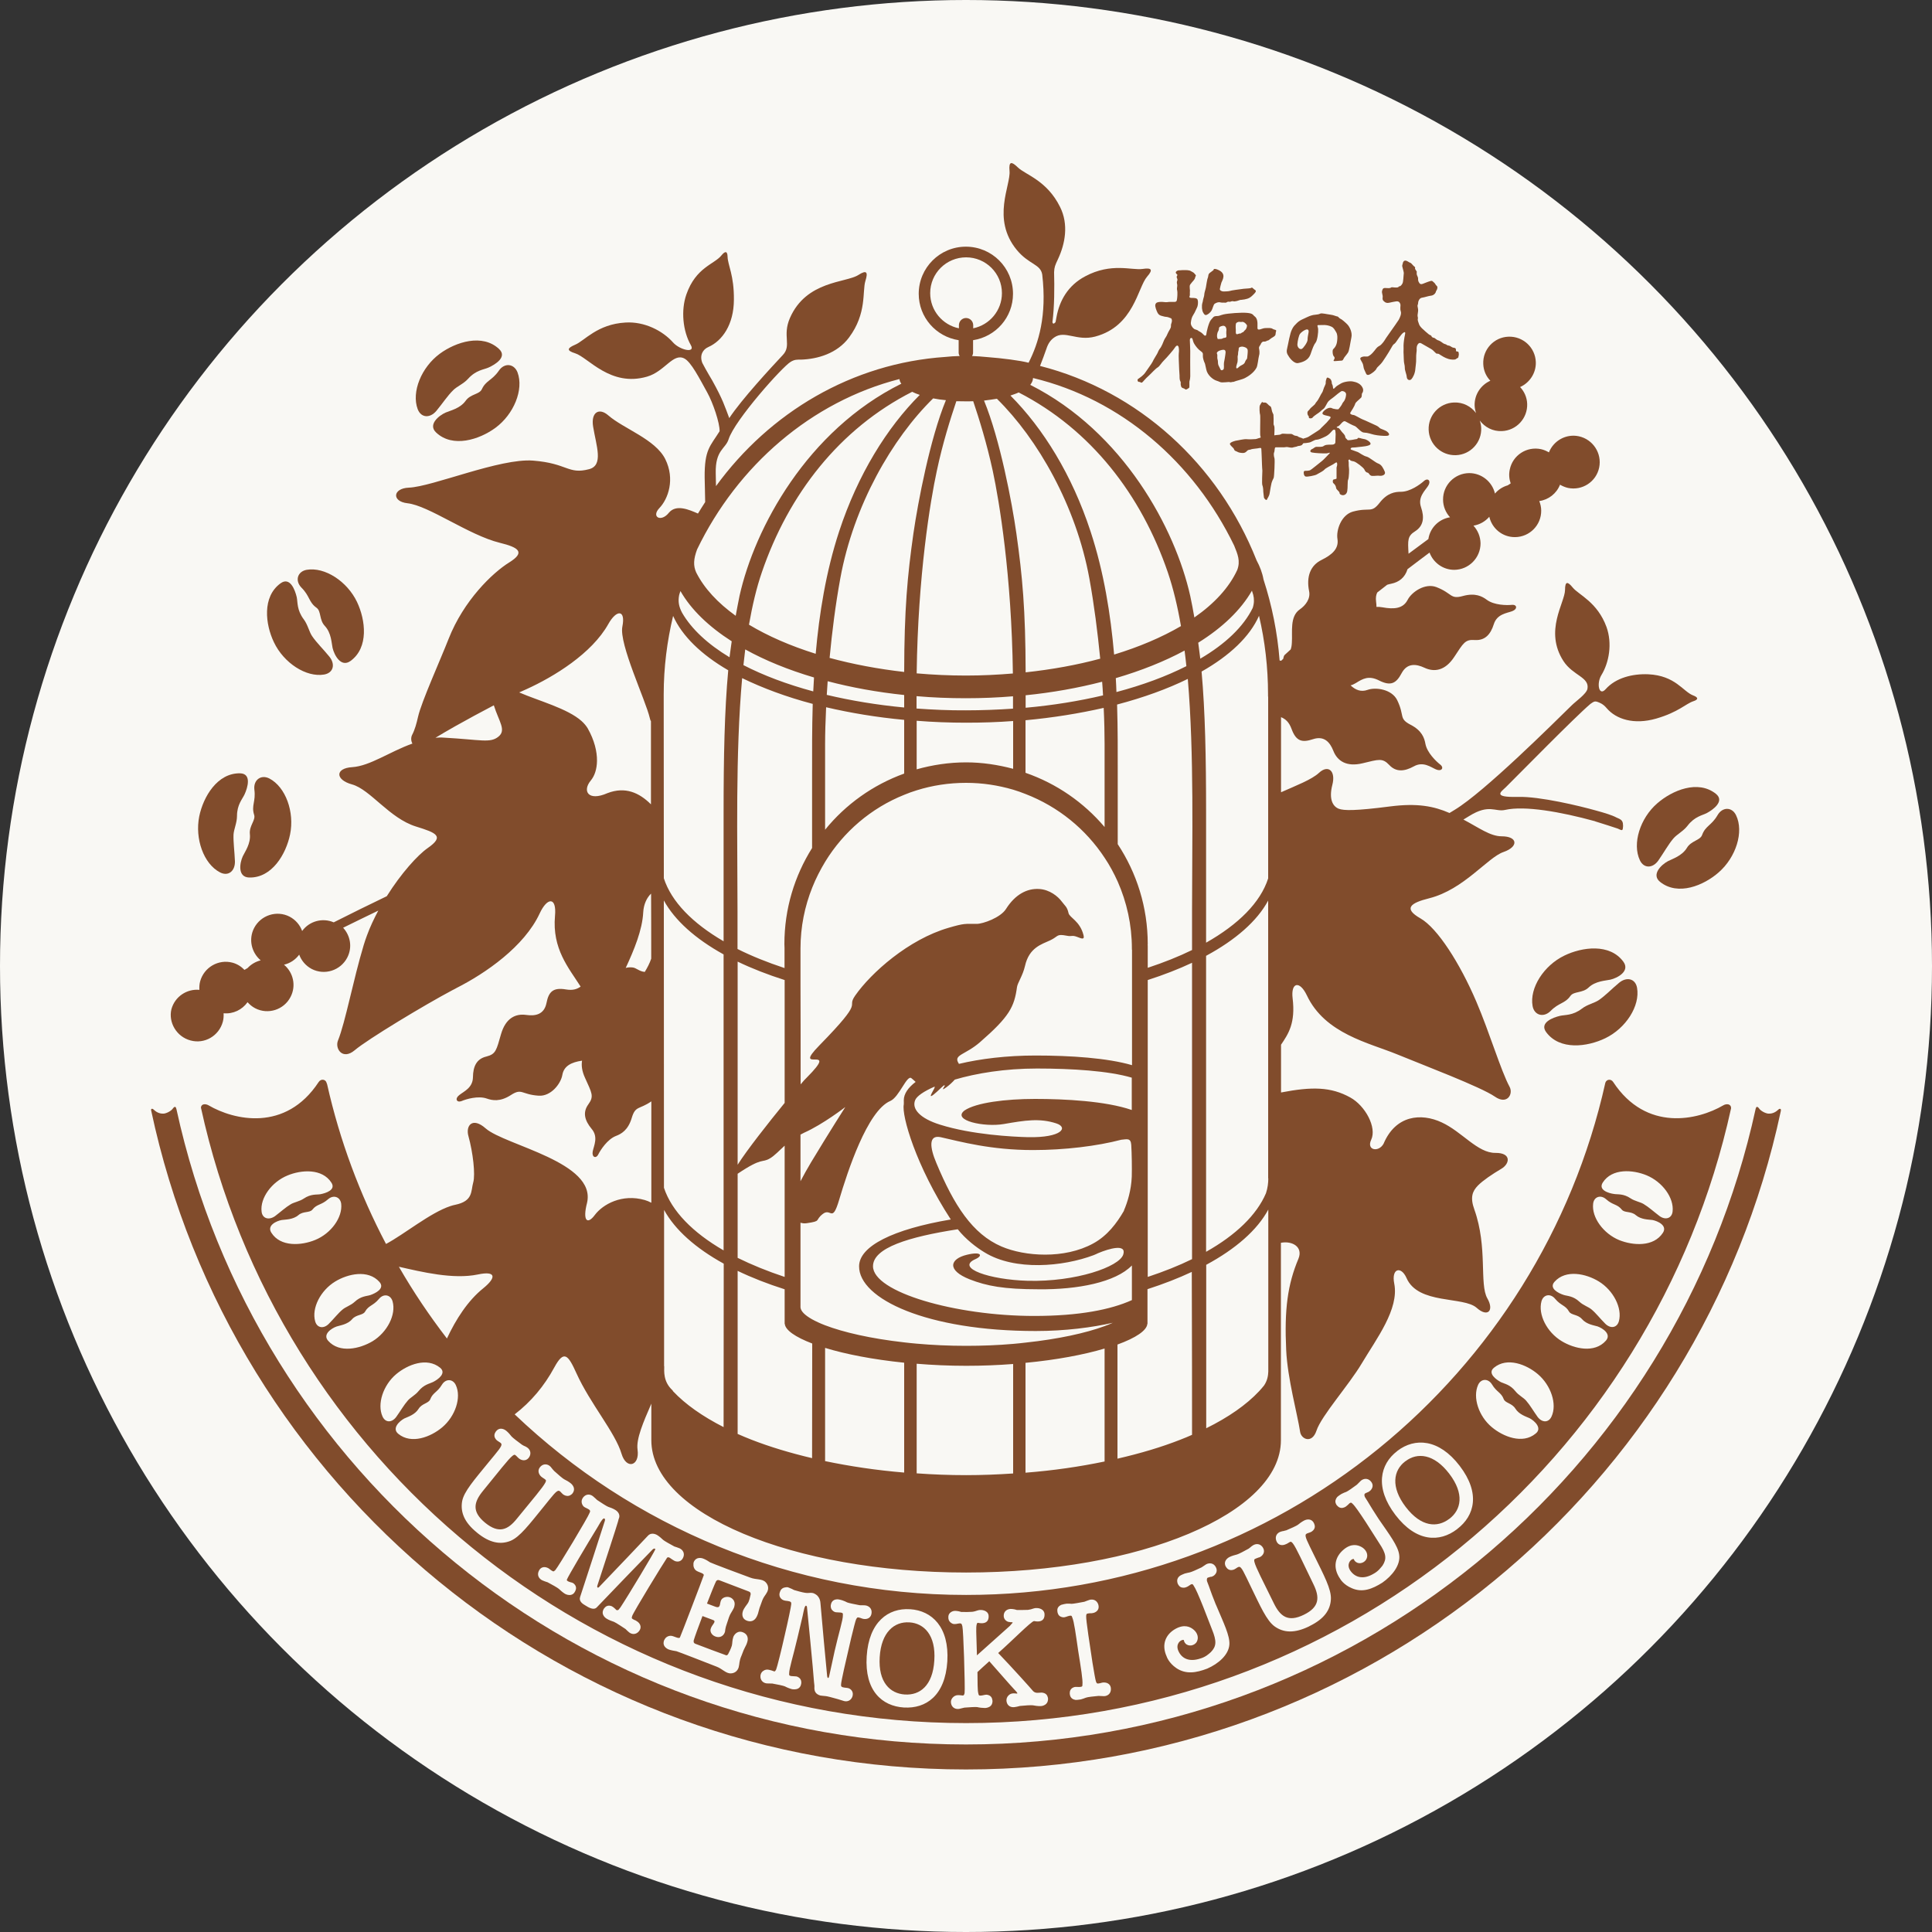
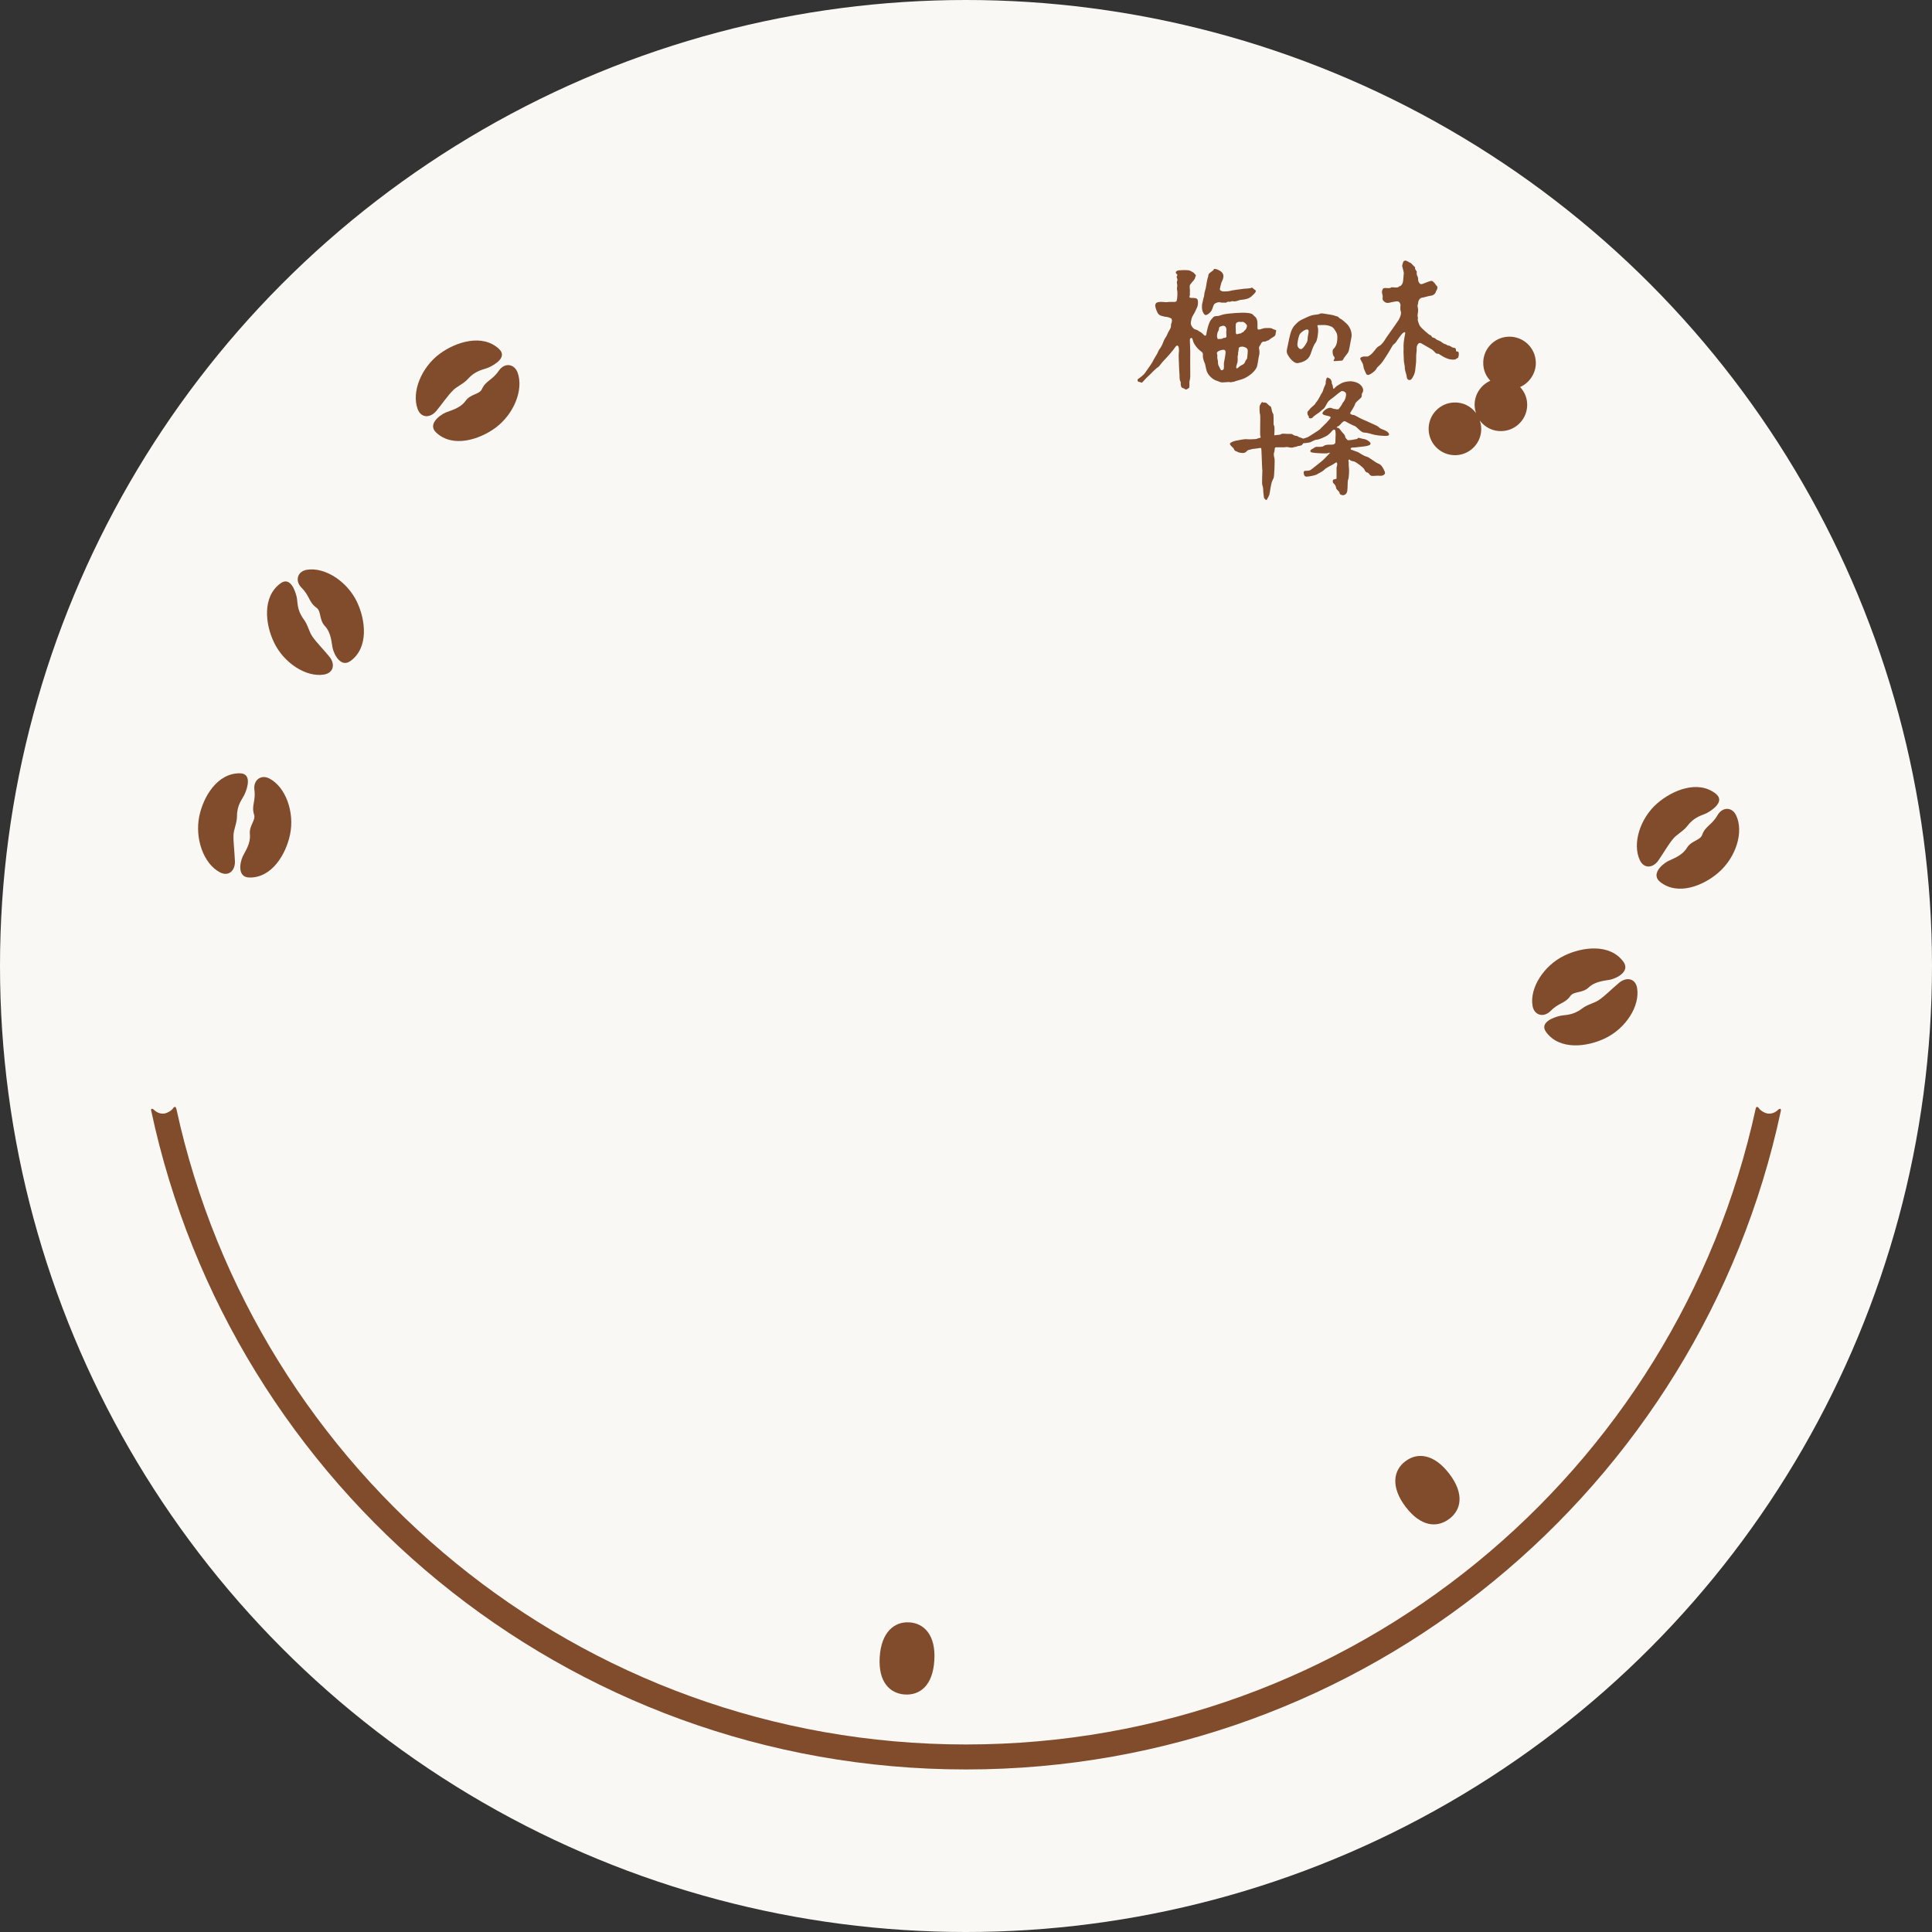
<svg xmlns="http://www.w3.org/2000/svg" version="1.1" id="レイヤー_1" x="0px" y="0px" viewBox="0 0 150 150" style="enable-background:new 0 0 150 150;" xml:space="preserve">
  <rect x="0" y="0" width="150" height="150" fill="#333333" stroke="none" />
  <style type="text/css">
	.st0{fill:#F9F8F4;}
	.st1{fill:#814C2C;}
</style>
  <circle class="st0" cx="75" cy="75" r="75" />
  <g>
    <path class="st1" d="M112.89,31.25c-1.13,0.04-2.01,0.99-1.97,2.12c0.04,1.13,0.99,2.01,2.12,1.97c1.13-0.04,2.01-0.99,1.96-2.12   c-0.01-0.2-0.05-0.39-0.11-0.57c0.39,0.52,1.01,0.85,1.71,0.82c1.13-0.04,2.01-0.99,1.97-2.12c-0.02-0.51-0.23-0.96-0.55-1.3   c0.74-0.33,1.25-1.09,1.22-1.94c-0.04-1.13-0.99-2.01-2.12-1.97c-1.13,0.04-2.01,0.99-1.96,2.12c0.02,0.51,0.22,0.96,0.55,1.3   c-0.74,0.33-1.25,1.08-1.22,1.94c0.01,0.2,0.05,0.39,0.11,0.57C114.21,31.55,113.59,31.22,112.89,31.25z" />
    <path class="st1" d="M100.78,28.19c0.37-0.07,0.81-0.22,0.97-0.69c0.16-0.47,0.26-0.74,0.4-0.91c0.13-0.17,0.21-0.8,0.19-1.04   c-0.02-0.23-0.16-0.33,0.11-0.31c0.16,0.01,0.53-0.07,0.94,0.13c0.18,0.09,0.26,0.28,0.35,0.42c0.11,0.19,0.1,0.42,0.08,0.63   c-0.03,0.43-0.23,0.61-0.31,0.69c-0.08,0.08-0.05,0.46,0.05,0.56c0.22,0.21-0.28,0.41,0.18,0.36c0.45-0.05,0.48,0.02,0.56-0.15   c0.08-0.17,0.17-0.23,0.35-0.49c0.11-0.15,0.18-0.76,0.27-1.18c0.09-0.39-0.13-0.84-0.32-1.03c-0.19-0.19-0.44-0.4-0.53-0.43   c-0.09-0.03-0.17-0.18-0.24-0.18c-0.08,0-0.27-0.11-0.54-0.14c-0.27-0.03-0.67-0.14-0.79-0.08c-0.1,0.06-0.25,0.07-0.41,0.09   c-0.16,0.01-0.37,0.07-0.6,0.18c-0.21,0.11-0.35,0.15-0.54,0.26c-0.19,0.11-0.35,0.29-0.47,0.42c-0.11,0.13-0.22,0.35-0.28,0.56   c-0.06,0.2-0.16,0.66-0.21,0.93c-0.04,0.27-0.19,0.51,0.03,0.82C100.21,27.94,100.54,28.24,100.78,28.19z M100.94,25.91   c0.18-0.22,0.76-0.59,0.65-0.06c-0.03,0.17-0.07,0.33-0.07,0.53c0,0.19-0.32,0.65-0.45,0.71c-0.16,0.07-0.36-0.13-0.34-0.37   C100.75,26.45,100.84,26.04,100.94,25.91z" />
    <path class="st1" d="M105.86,28.47c0.02,0.18,0.09,0.27,0.19,0.51c0.06,0.16,0.18,0.16,0.34,0.07c0.17-0.1,0.41-0.27,0.48-0.43   c0.07-0.15,0.27-0.25,0.48-0.55c0.34-0.49,0.67-1.05,0.76-1.22c0.09-0.16,0.14-0.11,0.26-0.27c0.11-0.15,0.4-0.61,0.56-0.73   c0.14-0.11,0.21-0.08,0.15,0.15c-0.05,0.2-0.11,0.63-0.11,0.84c0,0.2,0.01,0.23,0,0.39c-0.01,0.16,0.02,0.37,0.02,0.65   c0,0.33,0.08,0.44,0.08,0.67c-0.01,0.22,0.13,0.47,0.15,0.72c0.02,0.24,0.24,0.3,0.36,0.17c0.12-0.13,0.29-0.45,0.31-0.82   c0.01-0.18,0.07-0.47,0.06-0.75c-0.01-0.42,0.05-0.6,0.04-0.7c-0.01-0.21,0.01-0.3,0.07-0.41c0.06-0.1,0.14-0.18,0.29-0.1   c0.14,0.08,0.51,0.29,0.75,0.43c0.25,0.14,0.37,0.39,0.48,0.37c0.11-0.01,0.17,0.04,0.27,0.11c0.11,0.07,0.32,0.21,0.61,0.3   c0.18,0.06,0.5,0.07,0.56,0.02c0.12-0.1,0.21-0.09,0.21-0.18c0-0.07,0.06-0.11,0.02-0.33c-0.04-0.18-0.2,0-0.21-0.18   c0-0.09,0.01-0.18-0.17-0.2c-0.18-0.02-0.24-0.15-0.4-0.17c-0.16-0.01-0.13-0.09-0.29-0.12c-0.15-0.03-0.27-0.2-0.5-0.28   c-0.2-0.06-0.24-0.18-0.35-0.2c-0.11-0.02-0.17-0.06-0.2-0.15c-0.03-0.06-0.12-0.05-0.22-0.14c-0.17-0.15-0.33-0.27-0.51-0.45   c-0.16-0.16-0.21-0.26-0.24-0.36c-0.03-0.1-0.11-0.26-0.08-0.37c0.03-0.11-0.03-0.16-0.02-0.3c0.01-0.14,0.06-0.33,0.04-0.44   c-0.02-0.19-0.07-0.27-0.03-0.35c0.05-0.09,0.01-0.21,0.08-0.34c0.06-0.13,0.15-0.21,0.27-0.22c0.12-0.01,0.52-0.14,0.66-0.15   c0.14-0.01,0.25-0.08,0.32-0.16c0.12-0.15,0.05-0.14,0.12-0.24c0.07-0.09,0.12-0.28,0.04-0.35c-0.12-0.1-0.13-0.21-0.23-0.28   c-0.09-0.06-0.11-0.16-0.27-0.11c-0.16,0.04-0.45,0.16-0.58,0.21c-0.11,0.04-0.2,0.06-0.28-0.05c-0.12-0.17-0.1-0.28-0.1-0.37   c0-0.09-0.07-0.18-0.1-0.29c-0.03-0.12,0.02-0.24-0.02-0.27c-0.05-0.03-0.08-0.15-0.11-0.16c-0.03-0.01,0.04-0.12-0.04-0.18   c-0.08-0.05-0.2-0.2-0.24-0.24c-0.04-0.04-0.08-0.07-0.17-0.1c-0.08-0.03-0.38-0.31-0.5,0.03c0,0.08-0.07,0.18-0.05,0.28   c0.03,0.11,0.06,0.23,0.08,0.31c0.02,0.08,0.06,0.21,0.03,0.33c-0.02,0.12-0.02,0.57-0.1,0.7c-0.16,0.29-0.28,0.18-0.29,0.24   c-0.01,0.06-0.14,0.07-0.31,0.06c-0.17-0.01-0.23-0.04-0.29,0.01c-0.1,0.07-0.27,0.03-0.45,0.03c-0.17,0-0.2,0.08-0.24,0.25   c-0.03,0.12,0.07,0.32,0.05,0.45c-0.03,0.21,0.02,0.27,0.12,0.35c0.09,0.09,0.22,0.14,0.41,0.09c0.2-0.05,0.33-0.07,0.51-0.1   c0.2-0.03,0.3,0.07,0.34,0.24c0.02,0.12-0.05,0.32,0.03,0.55c0.06,0.19-0.08,0.49-0.17,0.65c-0.12,0.19-0.43,0.62-0.59,0.85   c-0.16,0.24-0.39,0.54-0.48,0.7c-0.04,0.07-0.24,0.36-0.4,0.45c-0.17,0.1-0.19,0.1-0.41,0.39c-0.22,0.28-0.34,0.35-0.46,0.42   c-0.11,0.07-0.29,0-0.44,0.04c-0.15,0.05-0.26,0.09-0.16,0.26C105.76,28.17,105.82,28.19,105.86,28.47z" />
    <path class="st1" d="M98.94,33.7c0.01-0.07,0.02-0.51,0-0.59c-0.02-0.07-0.08-0.16-0.06-0.25c0.01-0.09,0-0.59-0.01-0.66   c-0.02-0.1-0.1-0.14-0.15-0.45c-0.02-0.1-0.04-0.19-0.13-0.23c-0.08-0.03-0.21-0.23-0.33-0.26c-0.11-0.03-0.17,0.03-0.22-0.03   c-0.06-0.06-0.11,0.05-0.22,0.24c-0.06,0.1-0.02,0.66,0.01,0.71c0.03,0.06,0.01,0.76,0.01,0.97c0,0.21-0.01,0.62,0.01,0.69   c0.02,0.08,0.07,0.14-0.05,0.16c-0.11,0.02-0.22,0.08-0.32,0.09c-0.11,0.01-0.52,0.03-0.65,0.01c-0.27-0.03-0.72,0.1-0.79,0.1   c-0.08,0-0.57,0.13-0.55,0.27c0.01,0.1,0.25,0.29,0.29,0.35c0.05,0.08,0.05,0.17,0.16,0.2c0.12,0.03,0.17,0.14,0.56,0.15   c0.23,0,0.3-0.17,0.39-0.22c0.08-0.04,0.21-0.03,0.26-0.07c0.06-0.03,0.5-0.06,0.6-0.09c0.1-0.02,0.18-0.03,0.18,0.07   c0,0.1,0.02,0.23,0.02,0.38c0,0.15,0.03,0.61,0.03,0.81c0,0.21,0.03,0.42,0.03,0.49c0,0.07-0.05,1.03,0,1.13   c0.04,0.1,0.07,0.27,0.07,0.49c0,0.11,0.04,0.28,0.05,0.45c0.01,0.11,0.2,0.28,0.24,0.17c0.03-0.11,0.17-0.23,0.21-0.51   c0.04-0.28,0.11-0.64,0.14-0.76c0.03-0.12,0.12-0.32,0.17-0.41c0.04-0.1,0.1-1.37,0.06-1.52c-0.05-0.15-0.07-0.37-0.03-0.45   c0.06-0.11,0.02-0.4,0.12-0.4c0.11,0,0.49-0.01,0.59,0c0.1,0.01,0.25-0.04,0.33-0.02c0.07,0.02,0.32,0.06,0.39,0.04   c0.14-0.05,0.31-0.06,0.38-0.1c0.07-0.04,0.09-0.01,0.23-0.05c0.14-0.03,0.14-0.08,0.22-0.17c0-0.01,0-0.01,0.01-0.02   c0.13,0,0.28-0.02,0.45-0.05c0.18-0.03,0.41-0.22,0.57-0.22c0.16,0,0.43-0.12,0.7-0.25c0.36-0.17,0.53-0.51,0.62-0.52   c0.1-0.01,0.15-0.09,0.17,0.33c0,0.14-0.02,0.48-0.02,0.58c0,0.1,0,0.16-0.13,0.22c-0.09,0.04-0.31,0.01-0.46,0.03   c-0.15,0.01-0.23,0.03-0.34,0.11c-0.1,0.07-0.35,0.05-0.51,0.05c-0.18,0-0.24,0.13-0.36,0.17c-0.12,0.04-0.25,0.22-0.02,0.27   c0.22,0.05,0.84,0.08,1.14,0.07c0.13-0.01,0.35-0.13,0.2,0.03c-0.15,0.15-0.44,0.47-0.56,0.56c-0.13,0.09-0.83,0.69-0.95,0.73   c-0.31,0.08-0.46-0.04-0.47,0.16c0,0.13,0.03,0.26,0.13,0.31c0.14,0.06,0.76-0.09,0.84-0.13c0.29-0.16,0.56-0.3,0.64-0.4   c0.07-0.1,0.49-0.31,0.62-0.38c0.13-0.06,0.32-0.25,0.35-0.15c0.06,0.18-0.03,0.31-0.03,0.38c0,0.06,0,0.76,0,0.83   c0,0.08-0.27,0.05-0.28,0.14c-0.01,0.09-0.04,0.18,0.06,0.26c0.09,0.07,0.17,0.19,0.19,0.36c0.01,0.11,0.26,0.26,0.26,0.36   c0,0.1,0.08,0.15,0.2,0.18c0.13,0.03,0.35-0.03,0.4-0.31c0.05-0.28,0.01-0.78,0.07-0.89c0.07-0.13,0.09-0.85,0.06-0.94   c-0.03-0.12,0-0.42-0.03-0.5c-0.05-0.11,0.1-0.15,0.11-0.1c0.01,0.05,0.1,0.09,0.29,0.12c0.19,0.04,0.76,0.48,0.83,0.63   c0.06,0.15,0.14,0.23,0.26,0.25c0.11,0.02,0.13,0.24,0.35,0.25c0.22,0.01,0.4-0.04,0.59-0.01c0.19,0.02,0.49-0.08,0.38-0.33   c-0.11-0.25-0.24-0.53-0.5-0.62c-0.25-0.09-0.69-0.49-0.91-0.54c-0.23-0.05-0.58-0.31-0.67-0.35c-0.11-0.04-0.43-0.16-0.5-0.18   c-0.14-0.05-0.03-0.17,0.04-0.17c0.08,0,0.41-0.02,0.57-0.05c0.17-0.02,0.86-0.06,0.87-0.24c0.02-0.14-0.32-0.35-0.49-0.37   c-0.2-0.02-0.47-0.15-0.5-0.07c-0.03,0.08-0.11,0.07-0.23,0.09c-0.12,0.03-0.53,0.1-0.57,0.05c-0.07-0.1-0.17-0.12-0.18-0.27   c-0.02-0.15-0.24-0.32-0.28-0.39c-0.06-0.07-0.18-0.28-0.28-0.28c-0.1,0-0.14-0.08-0.02-0.11c0.13-0.04,0.23-0.19,0.3-0.26   c0.09-0.09,0.19-0.2,0.32-0.12c0.13,0.08,0.56,0.3,0.71,0.35c0.14,0.05,0.47,0.48,0.68,0.5c0.37,0.02,0.58,0.12,0.81,0.17   c0.3,0.07,0.75,0.1,0.96,0.09c0.35-0.01,0.18-0.23,0.08-0.31c-0.16-0.14-0.52-0.22-0.6-0.3c-0.07-0.08-0.2-0.17-0.33-0.22   c-0.12-0.05-0.83-0.39-0.98-0.44c-0.15-0.05-0.62-0.35-0.72-0.35c-0.1,0-0.31-0.07-0.25-0.18c0.07-0.11,0.33-0.51,0.37-0.67   c0.04-0.15,0.25-0.28,0.46-0.49c0.09-0.09,0.04-0.28,0.08-0.34c0.05-0.05,0.11-0.19,0.08-0.33c-0.12-0.43-0.56-0.55-0.79-0.59   c-0.25-0.05-0.71,0.02-0.94,0.16c-0.21,0.12-0.16,0.1-0.31,0.19c-0.11,0.07-0.28,0.34-0.29,0.14c-0.03-0.32-0.1-0.23-0.1-0.39   c0-0.15-0.09-0.29-0.14-0.32c-0.11-0.06-0.21-0.14-0.26-0.03c-0.03,0.07-0.08,0.23-0.07,0.36c0.01,0.13-0.13,0.29-0.2,0.56   c-0.04,0.17-0.14,0.26-0.21,0.41c-0.08,0.14-0.09,0.19-0.18,0.33c-0.08,0.14-0.2,0.24-0.22,0.31c-0.03,0.08-0.37,0.33-0.41,0.4   c-0.07,0.13-0.19,0.15-0.2,0.29c-0.01,0.26,0.13,0.25,0.11,0.36c-0.03,0.11,0.21,0.12,0.28,0.04c0.15-0.19,0.49-0.36,0.61-0.48   c0.18-0.19,0.26-0.18,0.34-0.31c0.08-0.14,0.14-0.23,0.21-0.37c0.12-0.21,0.38-0.34,0.49-0.44c0.13-0.11,0.56-0.47,0.64-0.47   c0.09,0,0.35,0.06,0.32,0.3c-0.02,0.24-0.11,0.44-0.2,0.54c-0.09,0.1-0.07,0.11-0.14,0.23c-0.06,0.11-0.25,0.34-0.25,0.34   s-0.07,0.02-0.2,0c-0.42-0.06-0.23-0.1-0.45-0.11c-0.23-0.01-0.64,0.32-0.59,0.46c0.05,0.15,0.53,0.15,0.62,0.25   c0.04,0.05-0.06,0.17-0.11,0.22c-0.05,0.05-0.08,0.1-0.18,0.21c-0.07,0.08-0.46,0.44-0.51,0.51c-0.06,0.08-0.83,0.54-0.89,0.59   c-0.05,0.04-0.28,0.12-0.44,0.16c-0.01,0-0.01-0.01-0.01-0.01c-0.1-0.06-0.33-0.1-0.38-0.16c-0.05-0.05-0.14-0.04-0.25-0.07   c-0.12-0.03-0.17-0.13-0.31-0.13c-0.14,0-0.38,0-0.61-0.02c-0.1-0.01-0.2,0.08-0.25,0.08c-0.07,0.01-0.24,0.03-0.31,0.03   C98.93,33.83,98.93,33.78,98.94,33.7z" />
    <path class="st1" d="M93.67,24.45c0.15-0.05,0.32-0.21,0.4-0.35c0.08-0.13,0.14-0.46,0.24-0.52c0.12-0.07,0.27-0.15,0.45-0.1   c0.18,0.04,0.22,0,0.34,0.02c0.11,0.02,0.15-0.05,0.22-0.07c0.08-0.02,0.13,0.01,0.18,0c0.06-0.01,0.17-0.07,0.24-0.04   c0.07,0.02,0.18,0.01,0.29-0.02c0.11-0.03,0.28-0.1,0.32-0.09c0.05,0.01,0.07-0.01,0.16-0.02c0.08-0.01,0.09,0,0.18-0.03   c0.1-0.03,0.15-0.02,0.32-0.11c0.16-0.09,0.3-0.25,0.37-0.32c0.07-0.07,0.2-0.21,0.06-0.29c-0.15-0.08-0.2-0.22-0.28-0.17   c-0.08,0.06-0.29,0.05-0.6,0.08c-0.3,0.04-0.95,0.12-1.08,0.17c-0.14,0.04-0.36,0.03-0.47,0.04c-0.11,0.01-0.33-0.07-0.3-0.2   c0.02-0.14,0.07-0.31,0.12-0.49c0.06-0.18,0.45-0.7-0.28-1c-0.11-0.05-0.31-0.1-0.32-0.02c-0.01,0.08-0.06,0.07-0.16,0.16   c-0.1,0.09-0.22,0.12-0.25,0.28c-0.02,0.16-0.03,0.16-0.08,0.31c-0.04,0.16-0.07,0.39-0.11,0.62c-0.04,0.22-0.13,0.44-0.13,0.57   c0,0.14-0.08,0.31-0.1,0.45c-0.01,0.14-0.07,0.22-0.08,0.4c-0.01,0.18,0,0.26,0.04,0.44C93.42,24.31,93.53,24.51,93.67,24.45z" />
    <path class="st1" d="M90.9,25.42c-0.02,0.09-0.2,0.35-0.26,0.51c-0.08,0.22-0.21,0.34-0.27,0.5c-0.08,0.22-0.18,0.43-0.24,0.53   c-0.1,0.14-0.15,0.18-0.26,0.45c-0.05,0.11-0.31,0.5-0.38,0.67c-0.08,0.17-0.35,0.51-0.56,0.83c-0.15,0.23-0.41,0.4-0.58,0.52   c-0.07,0.06-0.02,0.23,0.08,0.22c0.12-0.01,0.16,0.11,0.25,0.04c0.08-0.06,0.22-0.27,0.52-0.53c0.17-0.15,0.5-0.53,0.69-0.64   c0.14-0.08,0.29-0.36,0.49-0.55c0.2-0.19,0.78-0.87,0.83-0.97c0.05-0.09,0.18-0.24,0.26-0.13c0.07,0.08,0.08,0.38,0.05,0.57   c-0.02,0.13,0.01,0.77,0.03,1.24c0.01,0.24,0.03,0.42,0.03,0.48c0,0.18,0,0.35,0.07,0.46c0.06,0.11-0.02,0.13,0.04,0.34   c0.05,0.21,0.2,0.15,0.31,0.25c0.09,0.07,0.16,0.01,0.32-0.1c0.05-0.04,0.01-0.37,0.03-0.51c0.02-0.09,0.08-0.19,0.06-0.69   c-0.01-0.26,0-1.38,0-1.66c0-0.28-0.03-0.63-0.03-0.84c0-0.2,0.15-0.21,0.2-0.11c0.04,0.1,0.05,0.27,0.17,0.44   c0.1,0.15,0.25,0.37,0.51,0.55c0.17,0.12,0.13,0.21,0.13,0.35c-0.01,0.14,0.09,0.46,0.15,0.56c0.04,0.1,0.06,0.28,0.12,0.51   c0.09,0.42,0.52,0.77,0.8,0.85c0.18,0.05,0.27,0.13,0.42,0.13c0.14,0,0.39-0.02,0.49-0.03c0.1-0.01,0.17,0.04,0.24,0.01   c0.06-0.03,0.14,0,0.24-0.05c0.1-0.05,0.58-0.15,0.81-0.27c0.13-0.07,0.26-0.14,0.45-0.29c0.19-0.15,0.35-0.33,0.45-0.52   c0.09-0.19,0.13-0.7,0.19-0.93c0.07-0.22,0.02-0.44,0-0.56c-0.02-0.16,0.09-0.22,0.13-0.32c0.03-0.1,0.13-0.21,0.21-0.21   c0.14,0.01,0.21-0.02,0.27-0.06c0.05-0.05,0.06,0.04,0.26-0.14c0.12-0.11,0.3-0.16,0.39-0.29c0.04-0.07,0.02-0.2,0.07-0.33   c0.03-0.11-0.16-0.09-0.26-0.16c-0.13-0.1-0.32-0.07-0.56-0.07c-0.16,0-0.29,0.07-0.45,0.11c-0.18,0.03-0.19-0.02-0.18-0.29   c0.01-0.27-0.01-0.57-0.21-0.72c-0.15-0.1-0.1-0.24-0.62-0.28c-0.43-0.04-1.45,0.04-1.8,0.12c-0.33,0.08-0.31,0.13-0.56,0.13   c-0.24,0.01-0.24,0.1-0.42,0.29c-0.18,0.19-0.36,1.01-0.36,1.11c0,0.1-0.09,0.19-0.21,0.05c-0.26-0.28-0.38-0.25-0.44-0.33   c-0.05-0.05-0.25-0.08-0.31-0.13c-0.17-0.14-0.27-0.33-0.24-0.51c0.03-0.22,0.06-0.38,0.19-0.58c0.13-0.19,0.22-0.45,0.28-0.55   c0.06-0.1,0.12-0.4,0.05-0.62c-0.04-0.15-0.33-0.14-0.48-0.14c-0.15,0-0.18-0.07-0.14-0.14c0.04-0.05,0.01-0.22,0.02-0.32   c0.03-0.17-0.06-0.43,0.02-0.57c0.05-0.08,0.23-0.28,0.28-0.34c0.14-0.16,0.09-0.23,0.15-0.32c0.06-0.08-0.05-0.13-0.1-0.21   c-0.06-0.08-0.14-0.1-0.27-0.18c-0.13-0.09-0.39-0.08-0.63-0.08c-0.14,0.02-0.26,0.01-0.34,0.02c-0.07,0.01-0.32,0.12-0.14,0.28   c0.12,0.1,0.04,0.1,0.02,0.17c-0.04,0.1,0.02,0.15,0.04,0.23c0.02,0.12-0.04,0.15-0.04,0.25c0,0.11,0.04,0.15,0.03,0.28   c-0.01,0.14-0.04,0.22-0.01,0.32c0.05,0.2,0.01,0.62-0.01,0.72c-0.01,0.1-0.03,0.2-0.2,0.2c-0.17,0-0.44-0.01-0.57,0.02   c-0.09,0.02-0.38-0.04-0.55-0.02c-0.17,0.02-0.31,0.03-0.36,0.21c-0.04,0.15,0.09,0.47,0.17,0.63c0.08,0.16,0.21,0.22,0.34,0.25   c0.12,0.03,0.24,0.07,0.33,0.07c0.1,0,0.28,0.07,0.37,0.11c0.09,0.04,0.1,0.23,0.04,0.38C90.89,25.21,90.93,25.33,90.9,25.42z    M96.87,27.18c0.02,0.12-0.03,0.5-0.04,0.61c-0.01,0.12-0.08,0.1-0.14,0.25c-0.05,0.13-0.08,0.2-0.21,0.27   c-0.13,0.07-0.21,0.1-0.33,0.22c-0.12,0.12-0.2,0.09-0.16-0.1c0.02-0.1,0.06-0.2,0.09-0.32c0.02-0.12,0.02-0.29,0.01-0.38   c-0.01-0.09,0.03-0.16,0.03-0.2c0-0.29,0.06-0.3,0.05-0.44c-0.01-0.16,0.18-0.18,0.3-0.18C96.66,26.94,96.84,27.01,96.87,27.18z    M95.95,25.17c0.01-0.12,0.12-0.15,0.21-0.18c0.09-0.02,0.15,0.03,0.28,0c0.11-0.02,0.26,0.09,0.36,0.24   c0.04,0.04,0,0.21-0.06,0.31c-0.05,0.09-0.13,0.12-0.16,0.18c-0.06,0.1-0.12,0.06-0.21,0.14c-0.08,0.08-0.07-0.01-0.25,0.07   c-0.22,0.1-0.17-0.19-0.17-0.28C95.95,25.55,95.92,25.36,95.95,25.17z M94.53,25.82c0.04-0.11,0.11-0.17,0.11-0.31   c0-0.14,0.12-0.17,0.27-0.21c0.22-0.05,0.35,0.15,0.3,0.44c-0.02,0.2,0.05,0.39-0.02,0.45c-0.06,0.06-0.17,0.02-0.26,0.08   c-0.09,0.07-0.26,0.04-0.39,0.05C94.57,26.32,94.42,26.2,94.53,25.82z M94.69,27.22c0.56-0.2,0.47,0.11,0.44,0.35   c-0.02,0.15-0.06,0.39-0.1,0.58c-0.03,0.17,0.04,0.48-0.06,0.55c-0.22,0.15-0.22-0.09-0.33-0.26c-0.07-0.11-0.08-0.24-0.08-0.36   c0-0.13-0.06-0.22-0.05-0.35c0.01-0.13,0.01-0.19-0.03-0.28C94.45,27.35,94.57,27.27,94.69,27.22z" />
    <path class="st1" d="M138.07,86.15c-0.16,0.15-0.42,0.34-0.79,0.31c-0.21-0.02-0.58-0.2-0.72-0.42c-0.07-0.11-0.2-0.15-0.23-0.01   c-0.01,0.02-0.01,0.04-0.02,0.05c-6.14,28.22-31.25,49.36-61.31,49.36c-30.05,0-55.16-21.12-61.3-49.32   c-0.01-0.03-0.02-0.05-0.03-0.09c-0.03-0.14-0.16-0.1-0.23,0.01c-0.14,0.22-0.51,0.4-0.72,0.42c-0.37,0.03-0.63-0.16-0.79-0.31   c-0.11-0.11-0.21-0.07-0.2,0.04c6.21,29.25,32.18,51.19,63.27,51.19c31.07,0,57.02-21.9,63.26-51.11c0-0.03,0.01-0.05,0.01-0.08   C138.28,86.09,138.18,86.04,138.07,86.15z" />
    <path class="st1" d="M70.24,131.56C70.25,131.56,70.25,131.55,70.24,131.56c0.01,0,0.02,0,0.02,0c1.14,0.07,2.16-0.67,2.28-2.64   c0.13-1.96-0.79-2.89-1.93-2.96c0,0-0.01,0-0.01,0c0,0-0.01,0-0.01,0c-1.14-0.07-2.17,0.74-2.29,2.7   C68.18,130.62,69.11,131.48,70.24,131.56z" />
    <path class="st1" d="M112.51,117.93C112.51,117.92,112.51,117.92,112.51,117.93c0.01-0.01,0.01-0.01,0.02-0.01   c0.91-0.69,1.19-1.93-0.01-3.5c-1.19-1.56-2.49-1.67-3.4-0.97c0,0,0,0-0.01,0.01c0,0-0.01,0-0.01,0c-0.91,0.69-1.15,1.98,0.04,3.54   C110.34,118.57,111.6,118.62,112.51,117.93z" />
    <path class="st1" d="M121.93,77.32c0.26-0.37,0.94-0.2,1.41-0.65c0.53-0.51,1.33-0.53,1.69-0.61c0.56-0.13,1.54-0.66,1.01-1.39   c-1.05-1.44-3.2-1.15-4.58-0.48c-1.6,0.77-2.72,2.52-2.47,3.92c0.13,0.72,0.85,0.92,1.39,0.39   C121.03,77.83,121.49,77.94,121.93,77.32z" />
    <path class="st1" d="M124.63,80.61c1.6-0.77,2.72-2.51,2.47-3.92c-0.13-0.72-0.81-0.87-1.39-0.39c-0.58,0.48-1.07,1-1.57,1.34   c-0.34,0.24-0.9,0.34-1.32,0.67c-0.72,0.55-1.32,0.47-1.7,0.56c-0.56,0.13-1.61,0.53-1.08,1.26   C121.1,81.57,123.24,81.28,124.63,80.61z" />
    <path class="st1" d="M132.15,64.83c-0.15,0.42-0.85,0.44-1.18,1c-0.38,0.63-1.15,0.86-1.47,1.03c-0.51,0.27-1.32,1.04-0.61,1.61   c1.39,1.11,3.39,0.28,4.55-0.74c1.34-1.17,1.97-3.14,1.35-4.43c-0.31-0.66-1.06-0.67-1.44-0.01   C132.88,64.1,132.41,64.11,132.15,64.83z" />
    <path class="st1" d="M127.32,66.79c0.31,0.66,1.01,0.63,1.44,0.01c0.43-0.62,0.77-1.24,1.16-1.7c0.27-0.32,0.78-0.57,1.1-0.99   c0.55-0.72,1.14-0.8,1.49-0.98c0.5-0.27,1.42-0.93,0.71-1.5c-1.39-1.11-3.39-0.27-4.55,0.74C127.34,63.52,126.71,65.5,127.32,66.79   z" />
    <path class="st1" d="M19.4,64.76c0.08,0.74-0.39,1.38-0.55,1.72c-0.24,0.52-0.42,1.62,0.49,1.65c1.78,0.05,2.87-1.83,3.18-3.34   c0.36-1.74-0.34-3.69-1.61-4.35c-0.65-0.33-1.25,0.12-1.16,0.87c0.12,0.93-0.25,1.23-0.02,1.95C19.87,63.68,19.33,64.11,19.4,64.76   z" />
    <path class="st1" d="M17.08,67.73c0.65,0.34,1.18-0.11,1.16-0.86c-0.03-0.76-0.13-1.46-0.11-2.06c0.02-0.42,0.27-0.92,0.27-1.45   c0-0.9,0.43-1.33,0.59-1.69c0.24-0.52,0.56-1.6-0.34-1.63c-1.78-0.04-2.87,1.83-3.18,3.34C15.12,65.12,15.81,67.07,17.08,67.73z" />
    <path class="st1" d="M24.58,47.19c0.37,0.27,0.19,0.93,0.64,1.41c0.51,0.54,0.52,1.34,0.6,1.7c0.13,0.56,0.65,1.55,1.39,1.02   c1.44-1.04,1.17-3.19,0.51-4.58c-0.76-1.6-2.5-2.74-3.91-2.5c-0.72,0.13-0.93,0.85-0.4,1.39C24.07,46.29,23.96,46.75,24.58,47.19z" />
    <path class="st1" d="M25.17,52.37c0.72-0.13,0.88-0.8,0.4-1.39c-0.48-0.59-0.99-1.08-1.33-1.58c-0.24-0.34-0.34-0.9-0.66-1.32   c-0.54-0.72-0.46-1.32-0.54-1.71c-0.13-0.56-0.52-1.62-1.26-1.08c-1.44,1.04-1.18,3.19-0.51,4.58   C22.03,51.47,23.77,52.61,25.17,52.37z" />
    <path class="st1" d="M38.73,28.78c-0.53,0.77-1,0.75-1.32,1.44c-0.19,0.41-0.88,0.36-1.26,0.9c-0.43,0.6-1.21,0.76-1.55,0.91   c-0.52,0.23-1.4,0.93-0.74,1.55c1.29,1.22,3.36,0.55,4.6-0.36c1.43-1.05,2.22-2.97,1.72-4.31C39.91,28.22,39.16,28.15,38.73,28.78z   " />
    <path class="st1" d="M33.88,31.9c0.48-0.58,0.87-1.18,1.3-1.6c0.29-0.3,0.82-0.5,1.17-0.9c0.61-0.67,1.21-0.7,1.57-0.86   c0.52-0.23,1.49-0.82,0.83-1.44c-1.29-1.22-3.36-0.55-4.6,0.36c-1.43,1.05-2.22,2.97-1.72,4.31C32.7,32.46,33.39,32.48,33.88,31.9z   " />
-     <path class="st1" d="M14.79,80.78c1.09,0.3,2.21-0.35,2.51-1.45c0.06-0.22,0.07-0.44,0.06-0.66c0.74,0.07,1.44-0.27,1.86-0.86   c0.16,0.18,0.36,0.35,0.59,0.47c1,0.52,2.24,0.12,2.75-0.88c0.45-0.87,0.21-1.9-0.51-2.5c0.47-0.11,0.88-0.38,1.18-0.78   c0.17,0.46,0.5,0.86,0.97,1.11c1,0.52,2.24,0.12,2.76-0.88c0.41-0.79,0.25-1.7-0.32-2.32c0.92-0.45,1.83-0.9,2.73-1.33   c-0.33,0.62-0.64,1.27-0.88,1.93c-0.09,0.25-0.18,0.5-0.25,0.74c-0.82,2.72-1.42,5.98-2,7.42c-0.25,0.62,0.35,1.55,1.3,0.75   c1-0.85,5.43-3.52,7.58-4.66c0.12-0.06,0.24-0.12,0.34-0.18c2.23-1.13,5.25-3.21,6.44-5.78c0.59-1.27,1.33-1.31,1.19,0.19   c-0.23,2.56,1.06,4.03,1.99,5.49c-0.28,0.2-0.61,0.31-1.14,0.22c-1-0.17-1.34,0.18-1.51,1.05c-0.18,0.9-0.86,1.03-1.57,0.93   c-0.84-0.12-1.6,0.25-1.96,1.49c-0.36,1.24-0.39,1.55-1.14,1.74c-0.76,0.18-1.03,0.77-1.04,1.6c-0.01,0.83-0.7,1.1-1.06,1.39   c-0.37,0.28-0.2,0.61,0.17,0.47c0.37-0.16,1.3-0.43,1.96-0.2c0.43,0.15,1.03,0.27,1.86-0.26c0.89-0.58,0.8-0.05,2.18,0.04   c0.94,0.06,1.71-0.92,1.83-1.61c0.12-0.7,0.7-0.99,1.53-1.11c-0.06,0.37-0.01,0.81,0.23,1.33c0.53,1.18,0.72,1.43,0.26,2.06   c-0.46,0.63-0.28,1.26,0.25,1.9c0.54,0.63,0.18,1.3,0.09,1.75c-0.09,0.45,0.25,0.6,0.43,0.24c0.18-0.36,0.71-1.17,1.36-1.43   c0.43-0.16,0.96-0.46,1.24-1.41c0.29-0.96,0.56-0.62,1.52-1.28c0,2.74,0,5.4,0,7.87c-0.17-0.09-0.34-0.16-0.51-0.21   c-1.77-0.51-3.26,0.34-3.87,1.15c-0.6,0.81-0.97,0.45-0.61-0.94c0.36-1.58-1.21-2.68-3.06-3.56c-1.88-0.89-4.06-1.55-4.81-2.21   c-1.04-0.92-1.57-0.21-1.34,0.6c0.35,1.26,0.55,2.98,0.37,3.6c-0.19,0.67,0.01,1.44-1.4,1.73c-0.12,0.02-0.24,0.06-0.37,0.1   c-1.56,0.51-3.6,2.2-5,2.94c-2.03-3.86-3.59-8.02-4.57-12.39c-0.01-0.04-0.03-0.07-0.04-0.11c-0.07-0.29-0.44-0.35-0.62-0.07   c-2.57,3.91-6.59,2.95-8.54,1.81c-0.24-0.14-0.57-0.13-0.6,0.17c5.96,27.33,30.29,47.79,59.41,47.79c29.1,0,53.4-20.43,59.39-47.73   c0.01-0.36-0.36-0.38-0.61-0.23c-1.95,1.14-5.97,2.09-8.54-1.81c-0.17-0.27-0.52-0.22-0.61,0.05   c-5.07,22.75-25.36,39.77-49.63,39.77c-13.59,0-25.93-5.33-35.05-14.02c1.28-0.99,2.29-2.19,3.08-3.65   c0.75-1.38,1.07-0.97,1.72,0.47c1.07,2.36,3.01,4.59,3.5,6.25c0.37,1.23,1.42,0.95,1.24-0.33c-0.12-0.83,0.45-2.14,1.07-3.57v2.82   c0,0.01,0,0.02,0,0.02c0,5.67,10.94,10.27,24.44,10.27c13.5,0,24.44-4.6,24.44-10.27v0h0v-4.73h0v-10.6   c0.88-0.17,1.74,0.32,1.36,1.24c-0.84,2-1.1,3.93-0.95,7.09c0.1,2.21,0.88,5,1.08,6.34c0.08,0.58,0.92,0.96,1.27-0.08   c0.38-1.16,2.51-3.53,3.52-5.23c1.13-1.9,2.91-4.21,2.52-6.19c-0.24-1.19,0.53-1.39,0.95-0.44c0.9,2.08,4.43,1.41,5.45,2.32   c0.86,0.77,1.37,0.21,0.83-0.73c-0.64-1.12,0.04-3.95-1.01-6.9c-0.34-0.94-0.16-1.42,0.28-1.87c0.4-0.4,1.08-0.86,1.82-1.3   c0.66-0.39,0.79-1.24-0.46-1.23c-1.39,0.02-2.59-1.64-4.18-2.37c-1.59-0.74-3.57-0.57-4.51,1.66c-0.38,0.69-1.35,0.51-0.96-0.31   c0.45-0.96-0.46-2.64-1.62-3.28c-1.51-0.84-3-0.85-5.38-0.39v-3.71c0.58-0.85,1.13-1.69,0.9-3.6c-0.15-1.24,0.54-1.41,1.1-0.24   c1.41,3,4.83,3.69,7.04,4.6c1.97,0.81,6.48,2.52,7.56,3.27c0.96,0.67,1.44-0.2,1.15-0.75c-0.69-1.28-1.55-4.2-2.59-6.63   c-1.27-2.97-3.01-5.7-4.34-6.46c-1.33-0.76-0.8-1.19,0.69-1.56c2.69-0.68,4.53-3.17,5.76-3.59c1.19-0.41,1.12-1.22-0.14-1.22   c-0.89,0-1.77-0.67-2.97-1.3c0.16-0.1,0.32-0.19,0.46-0.28c1.55-0.96,2.01-0.29,2.78-0.47c1.51-0.34,4.29,0.14,6.98,0.88   c0.01,0,0,0,0.01,0.01c0.36,0.11,1.68,0.53,1.75,0.56c0.08,0.03,0.31,0.17,0.36,0.1c0.07-0.1,0.08-0.49,0-0.64   c-0.06-0.1-0.07-0.16-0.46-0.32c-0.33-0.18-0.92-0.36-1.62-0.55c-1.21-0.34-4.34-1.1-6.04-1.05c-2.01,0.05-1.29-0.4-0.94-0.74   c1.03-1.02,5.35-5.43,6.57-6.47c0,0,0,0,0,0c0.24-0.17,0.31-0.23,0.52-0.18c0.2,0.07,0.47,0.16,0.76,0.51   c0.73,0.85,2.11,1.3,3.84,0.8c1.73-0.5,2.3-1.16,2.89-1.35c0.43-0.14,0.35-0.31-0.03-0.45c-0.78-0.3-1.37-1.54-3.48-1.64   c-1.22-0.05-2.52,0.27-3.31,1.16c-0.52,0.58-0.72-0.45-0.33-1.09c0.6-0.98,0.86-2.45,0.4-3.74c-0.71-1.94-2.15-2.49-2.62-3.06   c-0.39-0.48-0.6-0.52-0.6,0.18c-0.01,1-1.64,3.18-0.12,5.53c0.74,1.13,2.03,1.24,1.86,2.15c-0.08,0.4-0.9,0.96-1.23,1.29   c-1.46,1.43-6.76,6.7-9.07,8.1c-0.13,0.08-0.27,0.16-0.41,0.25c-1.22-0.53-2.5-0.78-4.61-0.51c-2.71,0.35-3.6,0.33-3.99,0.18   c-0.46-0.18-0.78-0.74-0.5-1.84c0.29-1.1-0.32-1.61-1.03-0.95c-0.57,0.53-1.78,0.99-2.95,1.51v-5.83c0.34,0.14,0.62,0.37,0.82,0.92   c0.35,0.96,0.82,1.07,1.66,0.79c0.87-0.29,1.32,0.24,1.58,0.9c0.31,0.79,1.02,1.27,2.27,0.97c1.25-0.3,1.54-0.43,2.07,0.13   c0.53,0.57,1.18,0.51,1.91,0.11c0.73-0.41,1.31,0.06,1.73,0.24c0.43,0.18,0.64-0.13,0.32-0.38c-0.32-0.25-1.02-0.92-1.15-1.61   c-0.08-0.45-0.27-1.03-1.15-1.48c-0.94-0.49-0.44-0.67-1.04-1.91c-0.41-0.84-1.65-1.03-2.3-0.8c-0.5,0.18-0.93,0.02-1.32-0.35   c0.13-0.03,0.26-0.09,0.41-0.18c0.53-0.33,0.99-0.61,1.8-0.2c0.91,0.46,1.33,0.23,1.75-0.56c0.43-0.81,1.13-0.73,1.77-0.43   c0.77,0.36,1.61,0.24,2.32-0.84c0.71-1.07,0.83-1.37,1.6-1.31c0.78,0.05,1.22-0.43,1.47-1.23c0.25-0.79,1-0.85,1.43-1.01   c0.43-0.16,0.38-0.53-0.03-0.49c-0.4,0.04-1.37,0.03-1.94-0.39c-0.36-0.27-0.9-0.56-1.85-0.3c-1.02,0.28-0.79-0.19-2.07-0.69   c-0.87-0.33-1.91,0.37-2.23,0.99c-0.35,0.68-1.04,0.75-1.96,0.58c-0.16-0.03-0.31-0.04-0.46-0.03c0-0.13-0.01-0.26-0.03-0.41   c-0.04-0.3,0-0.53,0.09-0.71c0.25-0.2,0.51-0.4,0.77-0.6c0.1-0.03,0.2-0.06,0.31-0.08c0.6-0.12,1.07-0.47,1.27-1.13   c0.56-0.43,1.14-0.86,1.71-1.29c0.29,0.78,1.04,1.34,1.92,1.34c1.13-0.01,2.04-0.93,2.04-2.06c-0.01-0.53-0.22-1.01-0.55-1.37   c0.49-0.08,0.92-0.33,1.23-0.69c0.21,0.91,1.02,1.59,2,1.58c1.13-0.01,2.04-0.93,2.03-2.06c0-0.26-0.06-0.51-0.15-0.74   c0.72-0.1,1.34-0.58,1.61-1.27c0.19,0.11,0.4,0.2,0.62,0.25c1.1,0.23,2.19-0.47,2.42-1.58c0.23-1.11-0.48-2.19-1.58-2.43   c-0.99-0.21-1.96,0.34-2.32,1.25c-0.19-0.11-0.39-0.2-0.62-0.25c-1.11-0.23-2.19,0.47-2.42,1.58c-0.08,0.37-0.05,0.74,0.07,1.08   c-0.07,0.05-0.15,0.1-0.23,0.15c-0.39,0.11-0.74,0.34-0.99,0.64c-0.21-0.91-1.03-1.59-2-1.59c-1.13,0.01-2.04,0.93-2.03,2.06   c0,0.53,0.21,1.01,0.54,1.37c-0.87,0.14-1.55,0.82-1.68,1.69l-1.54,1.14c-0.06-1.06-0.09-1.37,0.52-1.75   c0.65-0.42,0.72-1.07,0.45-1.86c-0.27-0.78,0.3-1.27,0.55-1.66c0.25-0.38-0.01-0.65-0.32-0.38c-0.3,0.27-1.08,0.84-1.79,0.84   c-0.45,0-1.06,0.08-1.66,0.86c-0.66,0.84-0.74,0.32-2.07,0.68c-0.9,0.25-1.31,1.43-1.2,2.12c0.12,0.75-0.4,1.22-1.23,1.63   c-0.87,0.42-1.2,1.3-0.97,2.43c0.12,0.57-0.26,1.09-0.72,1.41c-0.8,0.55-0.56,1.75-0.62,2.6c-0.01,0.21-0.04,0.37-0.09,0.51   c-0.18,0.16-0.34,0.31-0.48,0.44c-0.06,0.08-0.08,0.18-0.1,0.29c-0.05,0.05-0.1,0.1-0.16,0.15c-0.04,0-0.08-0.02-0.12-0.02   c-0.17-2.18-0.6-4.29-1.25-6.29c-0.09-0.51-0.28-1.01-0.54-1.49c-2.96-7.48-9.19-13.15-16.81-15.09c0.16-0.42,0.36-0.93,0.49-1.32   c0.14-0.44,0.34-0.7,0.61-0.89c0.83-0.59,1.74,0.31,3.18-0.07c3.01-0.8,3.3-3.81,4.03-4.65c0.51-0.58,0.32-0.7-0.36-0.6   c-0.82,0.12-2.42-0.51-4.44,0.57c-1.35,0.71-2,1.9-2.23,3.15c-0.09,0.48-0.05,0.39-0.15,0.48c-0.06,0.07-0.14,0.06-0.17-0.06   c0.16-1.24,0.16-2.7,0.13-3.89c0.02-0.4,0.07-0.52,0.31-1.03c0.54-1.16,0.84-2.67,0.15-4.04c-1.02-2.06-2.68-2.49-3.27-3.06   c-0.49-0.48-0.72-0.5-0.65,0.27c0.11,1.1-1.42,3.72,0.56,6.13c0.95,1.15,1.85,1.09,1.98,1.92c0.37,3.18-0.28,5.31-1.06,6.84   c-0.66-0.17-2.03-0.35-3.24-0.44c-0.36-0.04-0.75-0.06-1.15-0.08c0.05-0.08,0.08-0.17,0.08-0.27v-0.96c1.76-0.27,3.1-1.77,3.1-3.6   c0-2.03-1.64-3.66-3.66-3.66c-2.02,0-3.66,1.64-3.66,3.66c0,1.83,1.35,3.33,3.1,3.6v0.96c0,0.1,0.03,0.19,0.08,0.27   c-0.38,0.01-0.76,0.03-1.11,0.07c-7.26,0.49-13.64,4.31-17.81,10.03c-0.01-0.37-0.01-0.71-0.02-1c-0.04-1.82,0.76-1.88,1-2.64   c0.47-1.48,4.19-5.65,4.82-6.01c0.31-0.19,0.51-0.17,0.79-0.17c1.3-0.04,2.82-0.48,3.74-1.72c1.4-1.88,1.02-3.59,1.27-4.39   c0.21-0.67,0.12-0.89-0.55-0.46c-0.95,0.61-4.04,0.43-5.31,3.34c-0.61,1.4,0.16,2.13-0.56,2.88c-0.87,0.93-3.19,3.43-4.15,4.89   c-0.34-0.89-0.48-1.41-1.32-2.92c0,0-0.48-0.8-0.77-1.36c-0.23-0.59,0.03-1.05,0.47-1.24c1.08-0.48,1.97-1.74,1.98-3.66   c0.02-1.91-0.47-2.69-0.49-3.34c-0.01-0.48-0.2-0.45-0.47-0.12c-0.55,0.7-1.99,0.92-2.73,3.04c-0.43,1.23-0.28,2.84,0.35,3.94   c0.37,0.65-0.86,0.38-1.39-0.22c-0.81-0.91-2.22-1.63-3.68-1.54c-2.19,0.12-3.19,1.42-3.91,1.72c-0.61,0.26-0.71,0.45,0,0.67   c1.01,0.32,2.73,2.64,5.58,1.81c1.38-0.4,2.01-1.86,2.89-1.41c0.53,0.27,1.17,1.54,1.78,2.64c0.44,0.79,0.98,2.37,0.96,3.01   c-0.73,1.17-1.18,1.41-1.16,3.59c0,0.37,0.04,1.4,0.04,1.91c-0.21,0.33-0.36,0.56-0.56,0.89c-0.67-0.29-1.69-0.75-2.26-0.06   c-0.6,0.76-1.4,0.33-0.73-0.37c0.67-0.7,1.23-2.23,0.45-3.8c-0.77-1.54-3.24-2.36-4.42-3.39c-0.72-0.63-1.36-0.24-1.18,0.87   c0.24,1.49,0.84,3.02-0.33,3.31c-1.62,0.42-1.65-0.46-4.33-0.67c-2.58-0.2-7.81,2.03-9.65,2.1c-1.25,0.05-1.34,1.07-0.11,1.21   c1.66,0.18,4.75,2.47,7.17,3.07c1.47,0.36,2.02,0.73,0.73,1.53c-1.29,0.8-3.53,2.95-4.7,5.93c-0.65,1.66-2.11,4.89-2.37,6.04   c-0.12,0.53-0.25,1.01-0.46,1.41c-0.11,0.22-0.09,0.48,0.02,0.68c-1.75,0.62-3.29,1.74-4.67,1.83c-1.34,0.08-1.33,0.98-0.02,1.34   c1.42,0.39,2.9,2.63,4.97,3.27c1.58,0.49,2.23,0.75,0.91,1.67c-0.79,0.55-2.07,1.97-3.18,3.74c-1.35,0.65-2.74,1.33-4.12,2.03   c-0.88-0.38-1.9-0.09-2.45,0.67c-0.17-0.46-0.5-0.86-0.97-1.11c-1-0.52-2.24-0.12-2.76,0.88c-0.45,0.87-0.21,1.9,0.51,2.51   c-0.39,0.1-0.74,0.3-1.02,0.6c-0.08,0.05-0.16,0.09-0.24,0.14c-0.25-0.26-0.56-0.46-0.93-0.56c-1.09-0.29-2.21,0.36-2.51,1.45   c-0.06,0.22-0.07,0.44-0.06,0.66c-0.97-0.09-1.9,0.52-2.17,1.5C13.06,79.37,13.7,80.49,14.79,80.78z M37.1,98.95   c1.42-0.3,1.46,0.23,0.41,1.08c-1.18,0.95-2.11,2.39-2.81,3.89c-1.36-1.77-2.61-3.62-3.73-5.57C32.74,98.75,35.18,99.35,37.1,98.95   z M20.31,94.07c-0.13-1.06,0.79-2.31,2.02-2.81c1.06-0.44,2.68-0.56,3.4,0.56c0.37,0.57-0.44,0.82-0.86,0.9   c-0.29,0.05-0.73-0.04-1.29,0.34c-0.33,0.22-0.75,0.28-1.01,0.44c-0.39,0.23-0.78,0.59-1.23,0.93   C20.87,94.75,20.37,94.61,20.31,94.07z M21.07,95.71c-0.37-0.57,0.4-0.92,0.81-0.99c0.27-0.04,0.87-0.02,1.29-0.38   c0.37-0.32,0.86-0.16,1.08-0.42c0.35-0.45,0.69-0.34,1.22-0.81c0.42-0.37,0.95-0.19,1.02,0.35c0.12,1.06-0.79,2.31-2.02,2.81   C23.4,96.71,21.78,96.83,21.07,95.71z M24.47,102.59c-0.29-1.03,0.42-2.4,1.55-3.09c0.98-0.6,2.56-0.96,3.44,0.03   c0.45,0.51-0.31,0.88-0.71,1.02c-0.28,0.09-0.73,0.07-1.22,0.53c-0.29,0.27-0.7,0.39-0.93,0.59c-0.35,0.29-0.67,0.71-1.07,1.11   C25.14,103.18,24.62,103.12,24.47,102.59z M25.48,104.1c-0.45-0.5,0.25-0.97,0.65-1.11c0.26-0.09,0.85-0.15,1.21-0.57   c0.32-0.37,0.83-0.29,1-0.58c0.28-0.5,0.63-0.45,1.08-0.99c0.36-0.44,0.91-0.34,1.06,0.19c0.29,1.03-0.42,2.4-1.55,3.09   C27.94,104.72,26.36,105.09,25.48,104.1z M29.7,109.98c-0.44-0.97,0.05-2.44,1.06-3.29c0.88-0.74,2.38-1.34,3.41-0.5   c0.52,0.43-0.17,0.92-0.55,1.11c-0.26,0.13-0.71,0.19-1.13,0.71c-0.25,0.31-0.63,0.49-0.83,0.73c-0.3,0.34-0.56,0.8-0.89,1.26   C30.44,110.46,29.93,110.48,29.7,109.98z M34.33,110.82c-0.88,0.74-2.39,1.34-3.41,0.5c-0.52-0.43,0.1-0.99,0.47-1.19   c0.25-0.12,0.82-0.28,1.11-0.75c0.26-0.42,0.77-0.42,0.9-0.73c0.2-0.53,0.55-0.54,0.91-1.14c0.29-0.48,0.85-0.47,1.08,0.03   C35.84,108.5,35.35,109.96,34.33,110.82z M124.44,91.81c0.72-1.12,2.33-1,3.4-0.56c1.23,0.51,2.14,1.75,2.02,2.81   c-0.06,0.54-0.56,0.69-1.02,0.35c-0.45-0.34-0.84-0.7-1.23-0.93c-0.26-0.16-0.68-0.22-1.01-0.44c-0.56-0.38-1-0.29-1.29-0.34   C124.88,92.64,124.07,92.39,124.44,91.81z M124.7,93.11c0.52,0.47,0.86,0.36,1.22,0.81c0.21,0.26,0.71,0.1,1.08,0.42   c0.42,0.36,1.01,0.34,1.29,0.38c0.42,0.08,1.18,0.43,0.82,0.99c-0.72,1.12-2.33,1-3.4,0.57c-1.23-0.51-2.14-1.76-2.02-2.81   C123.74,92.92,124.27,92.73,124.7,93.11z M120.69,99.52c0.88-0.99,2.46-0.63,3.44-0.03c1.13,0.69,1.84,2.07,1.56,3.09   c-0.15,0.53-0.66,0.59-1.06,0.19c-0.4-0.4-0.72-0.82-1.07-1.11c-0.24-0.2-0.64-0.32-0.93-0.59c-0.49-0.46-0.94-0.44-1.22-0.53   C121,100.41,120.24,100.03,120.69,99.52z M119.68,101.03c0.15-0.53,0.7-0.63,1.06-0.19c0.45,0.54,0.8,0.49,1.08,0.99   c0.17,0.29,0.68,0.21,1,0.58c0.36,0.42,0.95,0.49,1.21,0.57c0.4,0.14,1.1,0.6,0.65,1.11c-0.88,1-2.46,0.63-3.44,0.03   C120.1,103.43,119.4,102.06,119.68,101.03z M115.99,106.19c1.02-0.85,2.53-0.25,3.41,0.5c1.01,0.86,1.51,2.32,1.06,3.29   c-0.23,0.5-0.74,0.48-1.08,0.03c-0.33-0.46-0.59-0.92-0.89-1.26c-0.2-0.24-0.59-0.42-0.83-0.73c-0.42-0.53-0.86-0.58-1.13-0.71   C116.16,107.11,115.47,106.62,115.99,106.19z M114.76,107.52c0.23-0.5,0.79-0.51,1.08-0.03c0.36,0.6,0.71,0.61,0.91,1.14   c0.12,0.31,0.64,0.31,0.9,0.73c0.29,0.47,0.86,0.63,1.11,0.75c0.38,0.2,1,0.77,0.47,1.19c-1.02,0.85-2.53,0.24-3.41-0.5   C114.81,109.96,114.32,108.5,114.76,107.52z M108.48,112.66c0,0,0.01-0.01,0.01-0.01c0-0.01,0.01-0.01,0.01-0.01   c1.34-1.02,3.21-0.95,4.83,1.17c1.63,2.13,1.15,3.88-0.19,4.9c0,0-0.01,0-0.01,0.01c0,0-0.01,0.01-0.01,0.01   c-1.34,1.02-3.15,1.02-4.78-1.11C106.72,115.5,107.14,113.68,108.48,112.66z M103.81,116.24   C103.81,116.24,103.81,116.24,103.81,116.24c0.05-0.06,0.31-0.24,0.34-0.25c0.13-0.07,0.28-0.13,0.37-0.16   c0.11-0.04,0.54-0.34,0.83-0.56c0.07-0.07,0.27-0.27,0.31-0.31c0.22-0.18,0.53-0.21,0.76,0.04c0.25,0.27,0.15,0.55-0.02,0.72   c-0.04,0.04-0.1,0.08-0.15,0.11c0,0-0.01,0-0.01,0.01c0,0-0.02,0.01-0.04,0.01c-0.05,0.03-0.1,0.05-0.14,0.06   c-0.06,0.03-0.12,0.07-0.12,0.1c-0.01,0.05-0.03,0.16,0.1,0.33c0.2,0.3,0.39,0.66,0.81,1.3c0.08,0.12,0.14,0.22,0.2,0.31   c0.82,1.19,1.49,2.07,1.58,2.75c0.13,0.81-0.56,1.66-1.31,2.18c-0.78,0.49-1.54,0.79-2.36,0.43c-0.67-0.28-0.91-0.73-0.91-0.73   c-0.6-0.86-0.41-1.71,0.28-2.28c0.58-0.48,1.07-0.37,1.4-0.18c0.32,0.19,0.5,0.53,0.39,0.85c-0.12,0.36-0.57,0.51-0.85,0.3   c-0.21-0.17-0.11-0.25-0.22-0.23c-0.21,0.04-0.54,0.43-0.2,0.92c0.37,0.52,0.99,0.69,1.77,0.24c0.4-0.21,0.58-0.49,0.72-0.65   c0.34-0.53,0.29-0.92-0.26-1.74c-0.07-0.11-0.77-1.2-1.04-1.63c-0.48-0.73-0.84-1.26-1.03-1.43c-0.07-0.06-0.1-0.13-0.23-0.04   c-0.09,0.09-0.2,0.2-0.29,0.26c-0.02,0.02-0.04,0.02-0.06,0.03c-0.01,0.01-0.03,0.03-0.05,0.03c-0.16,0.07-0.35,0.07-0.5-0.07   c-0.06-0.05-0.12-0.11-0.16-0.21C103.63,116.56,103.7,116.38,103.81,116.24z M95.47,120.88c0.16-0.08,0.44-0.16,0.57-0.19   c0.12-0.03,0.58-0.27,0.9-0.45c0.04-0.03,0.09-0.07,0.13-0.1c0.06-0.05,0.12-0.11,0.21-0.16c0.24-0.15,0.55-0.14,0.75,0.14   c0.21,0.31,0.07,0.57-0.11,0.71c-0.05,0.04-0.11,0.07-0.17,0.09c0,0,0,0-0.01,0c0,0,0,0-0.01,0c-0.16,0.07-0.33,0.1-0.35,0.18   c-0.01,0.05,0,0.1,0.01,0.16c0.1,0.43,0.66,1.48,1.51,3.22c0.5,1.02,1.1,1.49,2.33,0.89c1.23-0.6,1.24-1.36,0.74-2.38   c-0.85-1.74-1.33-2.83-1.6-3.17c-0.04-0.04-0.08-0.09-0.12-0.11c-0.08-0.04-0.2,0.08-0.36,0.16c-0.01,0-0.01,0-0.01,0c0,0,0,0,0,0   c-0.06,0.03-0.11,0.05-0.18,0.07c-0.22,0.06-0.51,0.01-0.62-0.35c-0.1-0.33,0.08-0.58,0.35-0.67c0.1-0.03,0.17-0.05,0.26-0.06   c0.06-0.02,0.11-0.04,0.16-0.04c0.34-0.14,0.82-0.36,0.91-0.43c0.1-0.09,0.34-0.26,0.5-0.34c0.2-0.1,0.52-0.15,0.71,0.13   c0.06,0.09,0.08,0.16,0.1,0.24c0.05,0.2-0.06,0.37-0.2,0.47c-0.18,0.13-0.36,0.12-0.47,0.22c-0.14,0.14,0.12,0.6,0.63,1.65   c0.76,1.55,1.34,2.62,1.3,3.4c-0.04,0.83-0.51,1.53-1.66,2.09c-0.01,0-0.01,0.01-0.01,0.01c-0.01,0.01-0.01,0.01-0.02,0.01   c-1.15,0.56-1.99,0.49-2.67,0.01c-0.63-0.45-1.11-1.56-1.87-3.12c-0.51-1.05-0.71-1.54-0.9-1.51c-0.15,0.02-0.25,0.17-0.46,0.23   c-0.16,0.05-0.36,0.02-0.49-0.14c-0.05-0.06-0.1-0.13-0.13-0.23C95.03,121.2,95.28,120.97,95.47,120.88z M91.29,126.45   c0.67-0.36,1.13-0.15,1.41,0.1c0.28,0.25,0.38,0.61,0.22,0.91c-0.18,0.33-0.66,0.4-0.89,0.13c-0.17-0.2-0.06-0.27-0.17-0.27   c-0.21,0-0.61,0.32-0.37,0.86c0.26,0.59,0.84,0.87,1.69,0.59c0.43-0.12,0.67-0.36,0.83-0.5c0.44-0.45,0.46-0.85,0.09-1.76   c-0.05-0.12-0.52-1.33-0.7-1.8c-0.33-0.82-0.58-1.4-0.73-1.61c-0.06-0.08-0.07-0.15-0.22-0.08c-0.1,0.07-0.23,0.16-0.33,0.2   c-0.03,0.01-0.04,0.01-0.07,0.02c-0.02,0.01-0.03,0.02-0.05,0.02c-0.17,0.03-0.36,0-0.48-0.17c-0.05-0.06-0.09-0.13-0.11-0.24   c-0.05-0.23,0.05-0.39,0.19-0.5c0.06-0.05,0.35-0.17,0.38-0.18c0.14-0.04,0.3-0.07,0.39-0.09c0.12-0.02,0.59-0.23,0.92-0.39   c0.08-0.06,0.31-0.21,0.36-0.24c0.25-0.13,0.56-0.1,0.73,0.19c0.19,0.32,0.03,0.57-0.15,0.7c-0.06,0.04-0.12,0.06-0.17,0.08   c0,0,0,0-0.01,0c0,0-0.02,0-0.04,0c-0.06,0.02-0.11,0.03-0.15,0.04c-0.07,0.02-0.13,0.04-0.14,0.08c-0.01,0.05-0.06,0.15,0.04,0.35   c0.14,0.34,0.25,0.73,0.54,1.44c0.05,0.13,0.09,0.24,0.14,0.34c0.56,1.33,1.05,2.32,1.01,3c-0.05,0.82-0.87,1.51-1.72,1.88   c-0.86,0.33-1.66,0.46-2.4-0.04c-0.6-0.41-0.75-0.9-0.75-0.9C90.15,127.67,90.51,126.87,91.29,126.45z M82.39,124.6   C82.39,124.6,82.39,124.6,82.39,124.6c0.07-0.03,0.38-0.09,0.41-0.09c0.15-0.01,0.31,0,0.4,0.01c0.12,0,0.63-0.09,0.99-0.16   c0.09-0.04,0.35-0.13,0.41-0.15c0.27-0.07,0.56,0.03,0.67,0.36c0.11,0.36-0.1,0.56-0.32,0.64c-0.06,0.02-0.12,0.03-0.19,0.04   c-0.01,0-0.35-0.01-0.4,0.07c-0.02,0.04-0.03,0.1-0.03,0.16c-0.01,0.12,0.06,0.72,0.17,1.47c0.05,0.33,0.11,0.7,0.16,1.07   c0.05,0.37,0.11,0.74,0.16,1.07c0.12,0.75,0.23,1.35,0.27,1.46c0.02,0.05,0.04,0.11,0.08,0.14c0.07,0.06,0.39-0.05,0.4-0.05   c0,0,0,0,0,0c0.06-0.01,0.13-0.02,0.19-0.01c0.23,0.01,0.5,0.15,0.49,0.52c0,0.34-0.25,0.53-0.53,0.54c-0.06,0-0.33-0.01-0.43-0.02   c-0.37,0.03-0.88,0.09-0.99,0.14c-0.09,0.04-0.24,0.09-0.38,0.13c-0.03,0.01-0.34,0.05-0.42,0.04c0,0,0,0,0,0   c-0.17-0.03-0.35-0.11-0.42-0.34c-0.03-0.1-0.03-0.18-0.02-0.26c0.02-0.21,0.17-0.34,0.33-0.39c0.05-0.02,0.11-0.02,0.17-0.02   c0,0,0,0,0.01,0c0.52,0.03,0.46-0.05,0.47-0.19c0.04-0.33-0.12-1.3-0.33-2.61c-0.19-1.31-0.32-2.28-0.46-2.59   c-0.05-0.13-0.02-0.22-0.51-0.04c0,0-0.01,0-0.01,0c-0.06,0.02-0.11,0.03-0.16,0.03c-0.17-0.01-0.35-0.08-0.43-0.28   c-0.03-0.07-0.05-0.15-0.05-0.25C82.08,124.81,82.23,124.68,82.39,124.6z M74.03,125.08c0.24-0.05,0.56,0.06,0.59,0.07   c0.28,0.01,0.65,0.01,0.86-0.01c0.07-0.01,0.14-0.02,0.21-0.04c0.13-0.04,0.26-0.09,0.38-0.1c0.09-0.01,0.59-0.01,0.68,0.39   c0.04,0.27-0.02,0.76-0.8,0.61c-0.2-0.08-0.15,0.69-0.15,0.87c0.01,0.45,0.03,1.04,0.05,1.65c0.67-0.6,1.78-1.59,2.56-2.29   c0.11-0.15,0.31-0.29,0.15-0.28c-0.07,0.01-0.14-0.01-0.2-0.02c-0.01,0-0.01,0-0.02,0c0,0-0.01,0-0.01,0c0,0,0,0,0,0   c-0.13-0.02-0.43-0.17-0.4-0.53c0.02-0.28,0.22-0.43,0.43-0.47c0.24-0.05,0.56,0.06,0.59,0.07c0.28,0,0.65,0,0.86-0.01   c0.07-0.01,0.14-0.02,0.22-0.04c0.13-0.04,0.26-0.09,0.38-0.1c0.09-0.01,0.59-0.01,0.68,0.4c0.04,0.27-0.02,0.77-0.8,0.61   c0,0,0,0-0.01,0c-0.22,0.02-1.75,1.58-2.78,2.48c1.06,1.1,2.53,2.74,2.67,2.91c0.02,0.03,0.14,0.18,0.37,0.18   c0.1-0.01,0.16-0.01,0.21-0.01c0.06-0.01,0.12-0.01,0.2,0c0.17,0.03,0.34,0.12,0.39,0.33c0.03,0.07,0.04,0.16,0.02,0.26   c-0.03,0.23-0.19,0.35-0.35,0.41c-0.08,0.03-0.15,0.04-0.22,0.04c-0.18,0.01-0.46-0.03-0.6-0.06c-0.12-0.02-0.64,0.01-1,0.05   c-0.1,0.03-0.36,0.09-0.42,0.09c-0.28,0.04-0.56-0.09-0.62-0.43c-0.02-0.12,0-0.22,0.03-0.3c0,0,0.01-0.01,0.01-0.01   c0.02-0.05,0.04-0.1,0.08-0.13c0.1-0.13,0.25-0.2,0.44-0.2c0.04,0,0.15,0.01,0.26,0.02c0.05-0.03-0.01-0.1-0.21-0.31   c-0.35-0.37-1.16-1.31-1.95-2.2c-0.35,0.31-0.75,0.68-0.92,0.84c0.01,0.83,0,1.43,0.07,1.67c0.04,0.13-0.01,0.22,0.5,0.1   c0,0,0,0,0.01,0c0.06-0.01,0.12-0.02,0.17-0.01c0.17,0.03,0.34,0.12,0.39,0.33c0.02,0.07,0.04,0.16,0.02,0.26   c-0.03,0.23-0.19,0.35-0.35,0.4c0,0,0,0,0,0c-0.07,0.02-0.15,0.04-0.22,0.04c-0.18,0-0.46-0.03-0.6-0.07   c-0.12-0.02-0.64,0.01-1,0.04c-0.1,0.03-0.37,0.09-0.42,0.1c-0.28,0.04-0.56-0.1-0.62-0.43c-0.02-0.12-0.01-0.21,0.03-0.3   c0-0.01,0-0.01,0.01-0.01c0.02-0.05,0.04-0.09,0.08-0.13c0.1-0.12,0.25-0.2,0.43-0.2c0.06,0,0.22,0.01,0.36,0.03   c0.03-0.01,0.07-0.01,0.08-0.03c0.03-0.04,0.04-0.09,0.06-0.15c0.03-0.18,0-1.52-0.04-2.8c-0.04-1.14-0.09-2.23-0.13-2.39   c-0.02-0.05-0.04-0.17-0.08-0.2c-0.14-0.09-0.3,0.04-0.59,0.02c-0.11-0.01-0.44-0.16-0.42-0.53   C73.62,125.28,73.83,125.13,74.03,125.08z M70.65,124.94c0,0,0.01,0,0.01,0c0.01,0,0.01,0,0.01,0c1.68,0.11,3.04,1.38,2.88,4.05   c-0.17,2.68-1.68,3.68-3.36,3.58c0,0-0.01,0-0.01,0c-0.01,0-0.01,0-0.01,0c-1.68-0.11-3.05-1.29-2.88-3.98   C67.46,125.92,68.97,124.83,70.65,124.94z M60.09,129.76c0.04,0.01,0.07,0.01,0.08-0.01c0.04-0.03,0.06-0.08,0.09-0.13   c0.07-0.16,0.4-1.47,0.68-2.72c0.26-1.11,0.48-2.18,0.49-2.34c0-0.06,0.01-0.12-0.02-0.16c-0.11-0.13-0.37-0.08-0.58-0.16   c-0.21-0.08-0.41-0.32-0.27-0.66c0-0.01,0.01-0.01,0.01-0.01c0,0,0-0.01,0-0.01c0.04-0.14,0.15-0.24,0.28-0.29   c0.01,0,0.02-0.01,0.04-0.01c0.1-0.03,0.21-0.04,0.3-0.02c0.02,0.01,0.04,0.02,0.06,0.03c0,0,0.01,0,0.01,0   c0.1,0.03,0.36,0.16,0.39,0.18c0.27,0.08,0.63,0.18,0.83,0.21c0.07,0.01,0.14,0.02,0.22,0.02c0.14-0.01,0.28-0.02,0.39,0   c0.09,0.01,0.25,0.1,0.34,0.18c0,0,0.25,0.2,0.27,0.61c0.02,0.33,0.51,5.66,0.52,5.67c0.02,0.16,0.11,0.2,0.15,0.02   c0.11-0.46,0.29-1.35,0.43-1.97c0.32-1.41,0.66-2.44,0.64-2.79c0-0.14,0.06-0.21-0.46-0.22c0,0-0.01,0-0.01,0   c-0.06,0-0.12-0.01-0.17-0.03c-0.16-0.07-0.29-0.21-0.3-0.42c-0.01-0.08,0.01-0.16,0.04-0.26c0.09-0.22,0.27-0.29,0.45-0.3   c0,0,0,0,0,0c0.08-0.01,0.38,0.06,0.41,0.08c0.14,0.05,0.29,0.11,0.37,0.16c0.11,0.05,0.62,0.15,0.98,0.22   c0.1-0.01,0.37,0.01,0.43,0.01c0.28,0.04,0.52,0.24,0.49,0.58c-0.03,0.37-0.3,0.49-0.53,0.48c-0.07,0-0.13-0.01-0.19-0.03   c0,0,0,0,0,0c0,0-0.33-0.14-0.39-0.08c-0.04,0.03-0.06,0.08-0.09,0.13c-0.05,0.1-0.2,0.69-0.38,1.43   c-0.18,0.77-0.39,1.72-0.57,2.48c-0.13,0.59-0.22,1.04-0.22,1.14c0,0.06-0.01,0.12,0.02,0.16c0.11,0.13,0.38,0.08,0.58,0.15   c0.21,0.08,0.4,0.32,0.27,0.67c-0.13,0.31-0.43,0.4-0.7,0.3c-0.09-0.03-0.39-0.12-0.42-0.13c-0.35-0.1-0.86-0.24-0.98-0.24   c0,0,0,0-0.01,0c-0.15-0.02-0.29-0.02-0.37-0.04c-0.34-0.1-0.48-0.31-0.46-0.64c0.01-0.11-0.01-0.23-0.03-0.4   c-0.05-0.81-0.51-5.46-0.55-5.86c-0.17-0.33-0.28,0.52-0.33,0.71c-0.11,0.46-0.25,1.07-0.4,1.69c-0.33,1.41-0.66,2.44-0.65,2.79   c0,0.14-0.06,0.21,0.46,0.22c0,0,0.01,0,0.01,0c0.06,0,0.12,0.01,0.17,0.03c0.16,0.07,0.3,0.21,0.3,0.42   c0.01,0.08-0.01,0.16-0.04,0.26c-0.09,0.22-0.27,0.29-0.45,0.3h0c-0.08,0-0.16,0-0.22-0.01c-0.17-0.04-0.44-0.15-0.56-0.22   c-0.11-0.05-0.62-0.16-0.98-0.22c-0.1,0-0.38-0.01-0.43-0.01c-0.28-0.03-0.51-0.24-0.49-0.58c0.01-0.12,0.05-0.21,0.1-0.28   c0,0,0.01,0,0.01-0.01c0.03-0.04,0.07-0.08,0.11-0.1c0.13-0.1,0.3-0.13,0.47-0.08C59.81,129.66,59.96,129.71,60.09,129.76z    M53.9,121.2c0.17-0.29,0.5-0.27,0.7-0.19c0.17,0.06,0.42,0.21,0.53,0.29c0.07,0.05,2.49,0.96,3.13,1.19   c0.44,0.17,0.91,0.07,1.18,0.35c0.18,0.18,0.27,0.45,0.13,0.75c-0.13,0.27-0.29,0.35-0.45,0.84c-0.28,0.7-0.18,0.69-0.36,1.07   c-0.16,0.34-0.47,0.47-0.82,0.31c-0.4-0.19-0.31-0.59-0.25-0.76c0.06-0.16,0.28-0.45,0.36-0.56c0.13-0.19,0.17-0.46,0.23-0.7   c0.01-0.11-0.02-0.18-0.15-0.23c-0.04-0.01-1.53-0.59-2.28-0.87c-0.12-0.04-0.2-0.01-0.26,0.09c-0.12,0.25-0.4,0.94-0.7,1.72   c0.74,0.28,0.65,0.25,0.78,0.28c0.28,0.04,0.2-0.31,0.32-0.55c0.12-0.24,0.54-0.34,0.81-0.15c0.19,0.14,0.25,0.31,0.24,0.48l0,0   c-0.01,0.08-0.02,0.15-0.04,0.22c-0.06,0.16-0.17,0.32-0.29,0.53c-0.06,0.1-0.16,0.37-0.27,0.73c-0.14,0.37-0.14,0.59-0.15,0.64   c-0.07,0.27-0.31,0.48-0.64,0.41c-0.37-0.08-0.53-0.38-0.48-0.6c0.09-0.35,0.41-0.53,0.27-0.67c-0.02-0.03-0.16-0.07-0.9-0.35   c-0.31,0.82-0.59,1.58-0.68,1.89c-0.02,0.13,0,0.21,0.12,0.26c0.84,0.32,1.79,0.68,2.41,0.9c0.06,0,0.11-0.04,0.15-0.11   c0.06-0.11,0.21-0.41,0.28-0.64c0.05-0.2,0.02-0.39,0.11-0.66c0.04-0.14,0.28-0.52,0.69-0.4c0.37,0.11,0.51,0.42,0.4,0.77   c-0.12,0.4-0.19,0.33-0.44,1.04c-0.21,0.47-0.15,0.64-0.23,0.93c-0.09,0.31-0.34,0.46-0.59,0.47c-0.39,0.03-0.67-0.35-1.12-0.52   c-0.63-0.25-3.03-1.18-3.12-1.2c-0.14-0.02-0.42-0.07-0.59-0.13c-0.21-0.08-0.47-0.28-0.4-0.61c0.02-0.1,0.06-0.17,0.11-0.24   c0.12-0.17,0.34-0.24,0.51-0.21c0.22,0.04,0.57,0.25,0.64,0.12c0.06-0.1,1.82-4.71,1.85-4.83c0.03-0.15-0.37-0.22-0.56-0.34   c-0.15-0.09-0.26-0.29-0.24-0.5C53.83,121.38,53.85,121.29,53.9,121.2z M45.29,116.24c0.22-0.26,0.53-0.25,0.75-0.07   c0.08,0.06,0.3,0.27,0.32,0.29c0.31,0.21,0.75,0.49,0.86,0.53c0.13,0.04,0.4,0.14,0.55,0.24c0.19,0.11,0.41,0.36,0.28,0.67   c0,0.01-0.01,0.01-0.01,0.01c-0.01,0.06-0.03,0.13-0.06,0.23c-0.08,0.31-1.1,3.42-1.59,4.93c0,0.01,0,0.02-0.01,0.03   c-0.04,0.11,0,0.21,0.11,0.14c1.06-1.1,3.77-3.95,3.8-3.99c0.22-0.26,0.54-0.18,0.73-0.07c0.15,0.09,0.37,0.28,0.47,0.38   c0.09,0.08,0.55,0.34,0.87,0.51c0.04,0.01,0.31,0.1,0.4,0.14c0.26,0.12,0.42,0.39,0.29,0.7c-0.14,0.35-0.44,0.37-0.65,0.29   c-0.06-0.02-0.36-0.22-0.41-0.26c-0.04-0.02-0.17-0.09-0.24,0.07c-0.25,0.36-2.56,4.13-2.67,4.46c-0.01,0.05-0.03,0.11-0.03,0.15   c0.01,0.09,0.34,0.21,0.34,0.21c0,0,0,0,0,0.01c0.06,0.03,0.11,0.07,0.16,0.11c0.17,0.15,0.29,0.43,0.05,0.71   c-0.22,0.26-0.53,0.25-0.75,0.08c-0.06-0.04-0.23-0.21-0.28-0.26c-0.01-0.01-0.78-0.52-0.9-0.56c-0.13-0.04-0.4-0.14-0.56-0.24   c-0.19-0.11-0.41-0.36-0.28-0.67c0.04-0.1,0.09-0.16,0.15-0.22c0.15-0.15,0.34-0.15,0.5-0.09c0.05,0.02,0.16,0.1,0.17,0.11   c0.07,0.05,0.18,0.16,0.2,0.19c0.18,0.06,0.19-0.06,0.32-0.2c0.61-0.92,2.62-4.27,2.7-4.49c0.03-0.08-0.08-0.12-0.2-0.01   c-0.12,0.11-4.04,4.18-4.33,4.49c-0.24,0.26-0.65,0.01-0.87-0.13c-0.23-0.13-0.54-0.33-0.43-0.67c0.14-0.4,1.81-5.56,1.92-5.91   c0.05-0.18-0.05-0.19-0.08-0.19c-0.15,0.05-0.39,0.53-0.49,0.69c-0.78,1.27-2.32,3.86-2.38,4.07c-0.04,0.13,0.38,0.22,0.38,0.22   c0,0,0,0,0.01,0c0.06,0.02,0.11,0.05,0.15,0.08c0.13,0.11,0.22,0.29,0.15,0.49c-0.02,0.07-0.06,0.15-0.12,0.23   c-0.15,0.18-0.35,0.19-0.52,0.15c0,0,0,0,0,0c-0.08-0.02-0.15-0.05-0.2-0.08c-0.15-0.09-0.37-0.28-0.47-0.38   c-0.09-0.08-0.54-0.34-0.87-0.51c-0.1-0.03-0.36-0.12-0.41-0.15c-0.26-0.12-0.42-0.39-0.29-0.7c0.14-0.35,0.44-0.37,0.65-0.29   c0.06,0.02,0.12,0.05,0.17,0.09c0,0,0,0,0,0c0,0,0.27,0.23,0.35,0.2c0.04-0.02,0.08-0.06,0.12-0.09c0.23-0.25,2.56-4.13,2.67-4.46   c0.02-0.05,0.05-0.11,0.03-0.16c-0.07-0.15-0.34-0.19-0.5-0.33C45.17,116.81,45.06,116.52,45.29,116.24z M40.53,112.17   c0.04,0.02,0.09,0.05,0.14,0.08c0.08,0.03,0.15,0.06,0.24,0.12c0.24,0.15,0.36,0.44,0.19,0.74c-0.19,0.32-0.49,0.3-0.69,0.2   c-0.06-0.03-0.11-0.07-0.16-0.11c0,0,0,0,0,0c0,0,0-0.01-0.01-0.01c-0.13-0.12-0.23-0.26-0.31-0.24c-0.05,0.01-0.09,0.05-0.14,0.08   c-0.34,0.27-1.06,1.22-2.29,2.72c-0.72,0.88-0.88,1.62,0.17,2.48c1.06,0.86,1.76,0.56,2.47-0.33c1.22-1.5,2-2.4,2.2-2.79   c0.02-0.05,0.05-0.1,0.05-0.15c0-0.09-0.15-0.15-0.3-0.26c0,0,0,0-0.01-0.01c0,0,0,0,0,0c-0.05-0.03-0.1-0.08-0.14-0.13   c-0.14-0.18-0.22-0.46,0.05-0.72c0.25-0.23,0.56-0.17,0.76,0.04c0.07,0.08,0.12,0.14,0.17,0.21c0.04,0.04,0.08,0.09,0.11,0.12   c0.27,0.25,0.67,0.59,0.77,0.64c0.13,0.06,0.38,0.2,0.52,0.32c0.17,0.14,0.35,0.41,0.18,0.7c-0.05,0.09-0.11,0.15-0.18,0.19   c-0.16,0.12-0.36,0.1-0.51,0.02c-0.2-0.1-0.26-0.28-0.4-0.33c-0.19-0.07-0.49,0.36-1.23,1.27c-1.09,1.34-1.82,2.31-2.54,2.61   c-0.77,0.31-1.61,0.18-2.6-0.63c-0.01-0.01-0.01-0.01-0.01-0.01c0,0-0.01-0.01-0.01-0.01c-0.99-0.8-1.28-1.6-1.14-2.42   c0.14-0.76,0.95-1.67,2.04-3.01c0.74-0.9,1.1-1.29,1-1.46c-0.08-0.13-0.26-0.16-0.41-0.33c-0.11-0.13-0.17-0.31-0.08-0.5   c0.03-0.07,0.08-0.14,0.15-0.21c0.25-0.23,0.56-0.1,0.73,0.04c0.14,0.11,0.33,0.33,0.41,0.44   C39.82,111.64,40.24,111.96,40.53,112.17z M56.18,110.8c-1.63-0.83-2.97-1.77-3.92-2.78c-0.01-0.01-0.02-0.02-0.02-0.03   c0-0.01-0.01-0.04-0.04-0.06c-0.72-0.67-0.63-1.48-0.63-1.84c0-0.02-0.01-0.03-0.01-0.04c0-2.5,0-6.89,0-12.11   c0.85,1.55,2.45,2.97,4.63,4.17C56.18,103.47,56.18,108.1,56.18,110.8z M56.18,97.08c-2.4-1.39-4.03-3.05-4.63-4.86   c0-7.04-0.01-15.27-0.01-22.31c0.85,1.55,2.45,2.98,4.64,4.19C56.18,80.97,56.18,89.64,56.18,97.08z M70.2,55.89   c0,1.17,0,2.57,0,4.17c-2.43,0.88-4.54,2.39-6.14,4.36c0-3.58,0-6.03,0-6.64c0-0.84,0.03-1.81,0.08-2.87   C66.02,55.35,68.05,55.69,70.2,55.89z M64.19,53.95c0.02-0.35,0.05-0.7,0.07-1.06c1.86,0.49,3.85,0.85,5.94,1.07   c0,0.29,0,0.61,0,0.97C68.07,54.73,66.05,54.39,64.19,53.95z M70.2,61.71c0.31-0.13,0.64-0.25,0.97-0.35   c1.21-0.38,2.5-0.58,3.84-0.58c1.27,0,2.49,0.19,3.65,0.53c0.33,0.1,0.65,0.21,0.97,0.34c2.53,0.98,4.67,2.72,6.14,4.96   c0.39,0.58,0.72,1.2,1.01,1.84c0.7,1.59,1.1,3.35,1.1,5.2c0,0.03,0,0.06,0,0.08h0.01v1.79v0.94v6.24   c-1.91-0.56-4.78-0.75-7.49-0.75c-2.23,0-4.28,0.25-5.95,0.65c-0.01-0.01-0.01-0.03-0.02-0.04c-0.44-0.68,0.5-0.64,1.65-1.64   c2.3-2,2.67-2.75,2.88-4.29c0.05-0.33,0.45-0.89,0.62-1.63c0.32-1.44,1.31-1.69,1.95-1.99c0.68-0.32,0.46-0.52,1.3-0.36   c0.39,0.08,0.39-0.06,0.77,0.08c0.37,0.14,0.63,0.27,0.52-0.14c-0.28-1.09-1.08-1.34-1.16-1.7c-0.11-0.5-0.28-0.56-0.53-0.9   c-0.28-0.38-0.93-0.93-1.77-0.97c-0.9-0.05-1.83,0.4-2.56,1.56c-0.42,0.66-1.77,1.15-2.27,1.15c-0.91,0-0.94-0.06-2.17,0.3   c-3.12,0.9-6.03,3.5-7.26,5.26c-0.76,1.09,0.88,0.13-2.78,3.87c-2.25,2.3,1.71-0.2-0.99,2.51c-0.11,0.1-0.27,0.28-0.47,0.52   c0-3,0-5.78-0.01-7.73c0-0.34,0-0.66,0-0.94c0-1.17,0-1.87,0-1.88c0-1.68,0.33-3.28,0.92-4.75c0.28-0.7,0.62-1.36,1-1.99   C65.49,64.58,67.63,62.74,70.2,61.71z M75.01,56.11c1.24,0,2.46-0.04,3.65-0.13c0,1,0,2.24,0,3.71c-1.17-0.31-2.39-0.5-3.65-0.5   c-1.34,0-2.62,0.2-3.84,0.54c0-1.49,0-2.75,0-3.77C72.41,56.06,73.7,56.11,75.01,56.11z M71.16,55.01c0-0.38,0-0.7,0-0.96   c1.25,0.11,2.53,0.16,3.83,0.16c0,0,0,0,0.01,0c0,0,0,0,0,0h0c0,0,0,0,0,0c1.24,0,2.46-0.05,3.65-0.15c0,0.26,0,0.58,0,0.96   c-1.19,0.08-2.41,0.13-3.65,0.13C73.7,55.16,72.41,55.1,71.16,55.01z M85.69,54.96c0.05,1.04,0.07,2,0.07,2.83   c0,0.59,0,2.96,0,6.42c-1.62-1.91-3.72-3.37-6.14-4.21c0-1.56,0-2.93,0-4.08C81.77,55.72,83.8,55.39,85.69,54.96z M79.63,54.95   c0-0.36,0-0.68,0-0.97c2.09-0.21,4.08-0.57,5.94-1.05c0.03,0.36,0.05,0.71,0.07,1.06C83.77,54.43,81.75,54.76,79.63,54.95z    M86.63,52.65c1.98-0.58,3.78-1.3,5.34-2.14c0.05,0.4,0.1,0.8,0.14,1.21c-1.56,0.79-3.39,1.47-5.43,2.01   C86.67,53.37,86.65,53.01,86.63,52.65z M76.45,97.24c2.35,1.44,6.07,1.11,8.46,0.21c0.12-0.05,0.24-0.1,0.36-0.16   c0.84-0.35,2.21-0.75,1.94,0.11c-0.3,0.95-3.68,2.14-7.42,2.04c-2.95-0.08-5.63-0.99-4.06-1.68c0.59-0.26,0.49-0.62-0.66-0.34   c-1.33,0.32-1.58,1.2,0.22,1.91c1.31,0.51,2.63,0.77,5.37,0.77c3.01,0.03,5.95-0.54,7.22-1.85v1.27v0.94v0.48   c-1.64,0.74-4.09,1.23-7.59,1.23c-6.11,0-12.51-1.85-12.51-3.86c0-1.43,2.77-2.28,6.58-2.87C74.98,96.22,75.8,96.85,76.45,97.24z    M72.7,90.3c-0.51-1.2-0.63-2.21,0.33-2.01c1.56,0.35,3.89,1,7.18,1c2.45,0,4.98-0.31,6.84-0.8c0.48-0.05,0.74-0.14,0.78,0.4   c0.04,0.64,0.06,1.81,0.04,2.46c-0.04,1.06-0.34,2.01-0.6,2.61c-0.01,0.02-0.01,0.04-0.01,0.05c-0.55,0.95-1.28,1.93-2.38,2.53   c-2.24,1.23-5.32,1.01-7.12,0.24C75.5,95.81,74.07,93.58,72.7,90.3z M80.36,85.32c-2.28,0-4.59,0.29-5.48,0.9   c-1,0.78,1.56,1.31,3.05,1.05c1.67-0.29,2.79-0.47,4.08-0.05c0.95,0.31,0.44,1.12-2.19,1.07c-1.2-0.03-4.35-0.19-6.83-0.97   c-1.58-0.49-2.21-1.23-1.94-1.9c0.12-0.31,0.67-0.69,1.52-1.06c0,0.05-0.01,0.1-0.04,0.16c-0.26,0.49-0.63,1.06,0.59-0.11   c0,0,0.01-0.01,0.01-0.01c0.03-0.02,0.05-0.04,0.07-0.06c0.03-0.04,0.15-0.13,0.15-0.04c-0.15,0.25-0.25,0.39,0.12,0.12   c0.25-0.18,0.47-0.39,0.66-0.6c1.66-0.49,3.88-0.86,6.38-0.86c2.72,0,5.57,0.18,7.36,0.71v2.51   C85.84,85.48,82.66,85.32,80.36,85.32z M65.63,85.95c0,0-1.23,1.92-2.67,4.31c-0.28,0.47-0.56,0.97-0.81,1.45c0-1.17,0-2.39,0-3.62   c0.1-0.05,0.19-0.1,0.29-0.15C63.9,87.29,65.63,85.95,65.63,85.95z M63.14,53.68c-2.04-0.55-3.87-1.24-5.42-2.04   c0.05-0.41,0.09-0.82,0.14-1.22c1.55,0.86,3.35,1.59,5.34,2.18C63.18,52.96,63.16,53.32,63.14,53.68z M63.1,54.65   c-0.06,1.97-0.05,3.78-0.05,5.32c0,0.82,0,2.92,0,5.87c-1.36,2.17-2.15,4.71-2.15,7.46c0,0.1,0.01,0.19,0.01,0.29v1.57   c-1.33-0.44-2.55-0.93-3.65-1.48c0-1.18,0-2.17,0-2.94c0-5.44-0.17-12.2,0.36-18.09C59.21,53.42,61.05,54.11,63.1,54.65z    M57.27,90.43c0-5.89,0-11.68,0-15.77c1.1,0.53,2.33,1.01,3.65,1.43v9.54C59.63,87.21,58,89.28,57.27,90.43z M60.92,88.95v10.19   c-1.33-0.44-2.55-0.94-3.65-1.48c0-2.12,0-4.33,0-6.53c1.98-1.33,1.85-0.8,2.52-1.2C60.14,89.72,60.47,89.36,60.92,88.95z    M63.05,113.21c-1.7-0.4-3.29-0.88-4.7-1.43c-0.37-0.14-0.73-0.3-1.08-0.45c0-2.71,0-7.38,0-12.66c1.1,0.53,2.33,1.01,3.65,1.43   v2.68h0.01c0.04,0.49,0.82,1.03,2.13,1.53C63.05,108.08,63.05,111.21,63.05,113.21z M70.2,114.33c-2.17-0.18-4.22-0.49-6.14-0.89   c0-1.96,0-5.04,0-8.79c1.6,0.49,3.71,0.9,6.14,1.15C70.2,109.96,70.2,113.05,70.2,114.33z M78.66,114.4   c-1.2,0.08-2.41,0.13-3.65,0.13c-1.31,0-2.59-0.05-3.84-0.14c0-1.33,0-4.4,0-8.51c1.22,0.1,2.51,0.16,3.85,0.16   c1.26,0,2.48-0.05,3.64-0.14C78.66,110.01,78.66,113.08,78.66,114.4z M85.76,113.47c-1.92,0.4-3.97,0.7-6.14,0.87   c0-1.28,0-4.36,0-8.53c2.41-0.23,4.53-0.63,6.14-1.11C85.76,108.45,85.76,111.53,85.76,113.47z M85.76,102.96   c-1.46,0.54-3.61,1.01-6.14,1.28c-0.32,0.04-0.64,0.07-0.97,0.1c-1.15,0.1-2.37,0.15-3.64,0.15c-1.34,0-2.63-0.06-3.85-0.17   c-0.33-0.03-0.65-0.06-0.97-0.1c-2.57-0.29-4.71-0.78-6.14-1.33c-0.39-0.15-0.73-0.31-1-0.46c-0.55-0.31-0.87-0.62-0.9-0.92   c0,0,0-0.38,0-1.04c0-0.27,0-0.58,0-0.94c0-1.16,0-2.76,0-4.6c0.13,0.04,0.28,0.07,0.48,0.04c1.18-0.17,0.61-0.21,1.24-0.71   c0.66-0.53,0.73,0.75,1.28-1.1c0.65-2.19,2.19-6.92,3.97-7.68c0.69-0.29,1.29-2.05,1.64-1.77c0.11,0.09,0.23,0.19,0.33,0.29   c-0.58,0.44-0.92,0.92-0.92,1.43c0,0.09,0.01,0.29,0,0.32c-0.18,0.86,0.94,4.77,3.65,8.93c-4.49,0.76-7.11,2.07-7.12,3.63   c-0.02,2.53,5.25,5.03,13.72,5.03c2.3,0,4.4-0.28,5.98-0.64C86.22,102.79,86,102.87,85.76,102.96z M92.55,111.4   c-0.29,0.13-0.58,0.25-0.89,0.37c-1.47,0.58-3.12,1.07-4.9,1.48c0-1.98,0-5.1,0-8.86c1.43-0.52,2.28-1.09,2.32-1.61h0.01v-2.69   c1.24-0.4,2.4-0.85,3.44-1.34C92.55,104.05,92.55,108.73,92.55,111.4z M92.55,97.76c-1.04,0.51-2.2,0.97-3.44,1.38V76.09   c1.24-0.4,2.4-0.85,3.44-1.34C92.55,80.55,92.55,89.75,92.55,97.76z M92.55,70.72c0,0.79,0,1.82,0,3.04   c-1.04,0.51-2.2,0.97-3.44,1.38v-1.75H89.1c0-0.03,0.01-0.06,0.01-0.09c0-2.87-0.86-5.53-2.33-7.76c0-2.78,0-4.78,0-5.57   c0-1.53,0.01-3.32-0.05-5.27c2.05-0.54,3.9-1.21,5.49-1.99C92.72,58.59,92.55,65.31,92.55,70.72z M98.47,106.49   c-0.01,0.31-0.07,0.7-0.33,1.08c-0.12,0.15-0.25,0.3-0.38,0.44c-0.99,1.06-2.39,2.03-4.11,2.88c0-2.67,0-7.3,0-12.69   c2.28-1.23,3.96-2.69,4.82-4.29V106.49z M98.47,91.49c0,0.33-0.04,0.73-0.18,1.15c-0.72,1.69-2.34,3.25-4.65,4.55   c0-7.43,0-16.1,0-22.98c2.28-1.23,3.96-2.69,4.82-4.29V91.49z M97.75,47.81c0.46,1.96,0.7,4.01,0.7,6.1c0,0.06,0,0.11,0,0.17h0.01   V68.2c-0.6,1.87-2.31,3.57-4.82,4.99c0-4.61,0-8.3,0-10.09c0-4.3-0.07-7.83-0.35-10.96C95.48,50.9,97.04,49.42,97.75,47.81z    M97.3,46.18c0.08,0.32,0.08,0.65-0.04,1.02c-0.71,1.45-2.11,2.79-4.07,3.94c-0.05-0.43-0.11-0.83-0.16-1.24   c1.88-1.17,3.31-2.54,4.17-4.04C97.23,45.96,97.27,46.07,97.3,46.18z M80.2,29.37c0-0.01,0.01-0.02,0.01-0.02   c6.83,1.64,12.48,6.54,15.61,13.01c0.27,0.67,0.5,1.19,0.24,1.89c-0.63,1.37-1.79,2.62-3.33,3.69c-0.1-0.56-0.2-1.13-0.32-1.67   c-1.16-5.21-5.18-12.73-12.42-16.39C80.12,29.71,80.2,29.54,80.2,29.37z M79.09,30.47c5.61,2.88,9.52,7.95,11.58,13.97   c0.42,1.24,0.76,2.65,1.02,4.17c-1.49,0.87-3.25,1.62-5.19,2.21c-0.27-3.1-0.79-6.4-1.83-9.56c-1.44-4.4-3.69-8.01-6.22-10.55   C78.68,30.63,78.9,30.56,79.09,30.47z M77.4,30.96c3.17,3.12,6.15,8.31,7.18,13.96c0.37,2.04,0.64,4.18,0.84,6.22   c-1.81,0.49-3.76,0.84-5.79,1.06c-0.01-4.86-0.25-7.48-0.72-10.79c-0.34-2.4-1.27-7.3-2.51-10.31   C76.74,31.06,77.08,31.01,77.4,30.96z M74.45,25.25v0.24c-1.27-0.26-2.23-1.38-2.23-2.73c0-1.54,1.25-2.78,2.79-2.78   c1.53,0,2.78,1.24,2.78,2.78c0,1.35-0.96,2.47-2.23,2.73v-0.24c0-0.31-0.25-0.56-0.56-0.56C74.7,24.69,74.45,24.94,74.45,25.25z    M75,31.16c0.19,0,0.38,0,0.56-0.01c0.46,1.37,1.05,3.25,1.52,5.42c0.5,2.32,1.46,8.1,1.56,15.72c-1.2,0.1-2.41,0.16-3.64,0.16   c-1.29,0-2.57-0.06-3.83-0.17c0.1-7.61,1.06-13.39,1.56-15.7c0.46-2.18,1.06-4.06,1.52-5.43C74.5,31.15,74.75,31.16,75,31.16z    M73.44,31.07C72.2,34.08,71.27,39,70.92,41.4c-0.47,3.3-0.71,5.92-0.72,10.77c-2.03-0.23-3.98-0.6-5.79-1.09   c0.19-2.02,0.46-4.15,0.83-6.17c1.03-5.66,4.03-10.87,7.21-13.98C72.76,30.99,73.09,31.04,73.44,31.07z M71.41,30.66   c-2.54,2.54-4.81,6.18-6.26,10.6c-1.03,3.14-1.55,6.42-1.82,9.5c-1.95-0.61-3.7-1.37-5.18-2.26c0.26-1.48,0.58-2.85,1-4.07   c2.07-6.05,6.02-11.14,11.67-14.01C71,30.51,71.2,30.59,71.41,30.66z M54.12,42.66c3.14-6.51,8.87-11.48,15.71-13.23   c0.02,0.12,0.06,0.25,0.15,0.36c-7.33,3.64-11.39,11.22-12.56,16.46c-0.11,0.51-0.2,1.04-0.3,1.56c-1.39-1-2.44-2.12-3.07-3.37   C53.82,43.92,53.84,43.42,54.12,42.66z M52.73,46.2c0.03-0.1,0.06-0.21,0.1-0.31c0.83,1.45,2.2,2.76,3.98,3.9   c-0.05,0.41-0.12,0.81-0.17,1.24c-1.69-1.02-2.95-2.19-3.68-3.45C52.71,47.11,52.63,46.71,52.73,46.2z M52.26,47.82   c0.7,1.56,2.18,3,4.28,4.22c-0.29,3.16-0.36,6.71-0.36,11.06c0,1.77,0,5.42,0,9.98c-2.41-1.4-4.05-3.07-4.64-4.89   c0-8.1-0.01-14.22-0.01-14.28C51.53,51.82,51.79,49.78,52.26,47.82z M50.56,74.43c-0.12,0.36-0.3,0.7-0.5,1.03   c-0.45-0.04-0.66-0.33-0.97-0.35c-0.21-0.02-0.37,0-0.51,0.04c0.65-1.4,1.29-2.94,1.36-4.32c0.03-0.6,0.27-1.13,0.61-1.45   C50.56,71,50.56,72.7,50.56,74.43z M40.87,53.51c2.14-0.97,5.08-2.77,6.36-5.06c0.63-1.13,1.36-1.15,1.09,0.2   c-0.27,1.35,1.8,5.69,2.13,7.1c0.02,0.1,0.05,0.17,0.08,0.25c0.01-0.05,0.01-0.1,0.01-0.16c0,1.6,0,3.89,0,6.61   c-0.91-0.91-2-1.4-3.38-0.87c-1.5,0.66-1.96-0.17-1.3-0.97c0.31-0.37,0.48-0.9,0.49-1.53c0.01-0.73-0.2-1.61-0.72-2.53   c-0.12-0.2-0.28-0.39-0.48-0.57c-1.1-0.98-3.32-1.56-4.84-2.22C40.52,53.67,40.7,53.58,40.87,53.51z M33.81,57.28   c0.41-0.25,0.94-0.56,1.54-0.9c0.92-0.52,2-1.1,2.99-1.62c0.41,1.29,0.99,1.93,0.35,2.44c-0.64,0.51-1.33,0.23-4.23,0.07   C34.24,57.25,34.02,57.26,33.81,57.28z" />
  </g>
</svg>